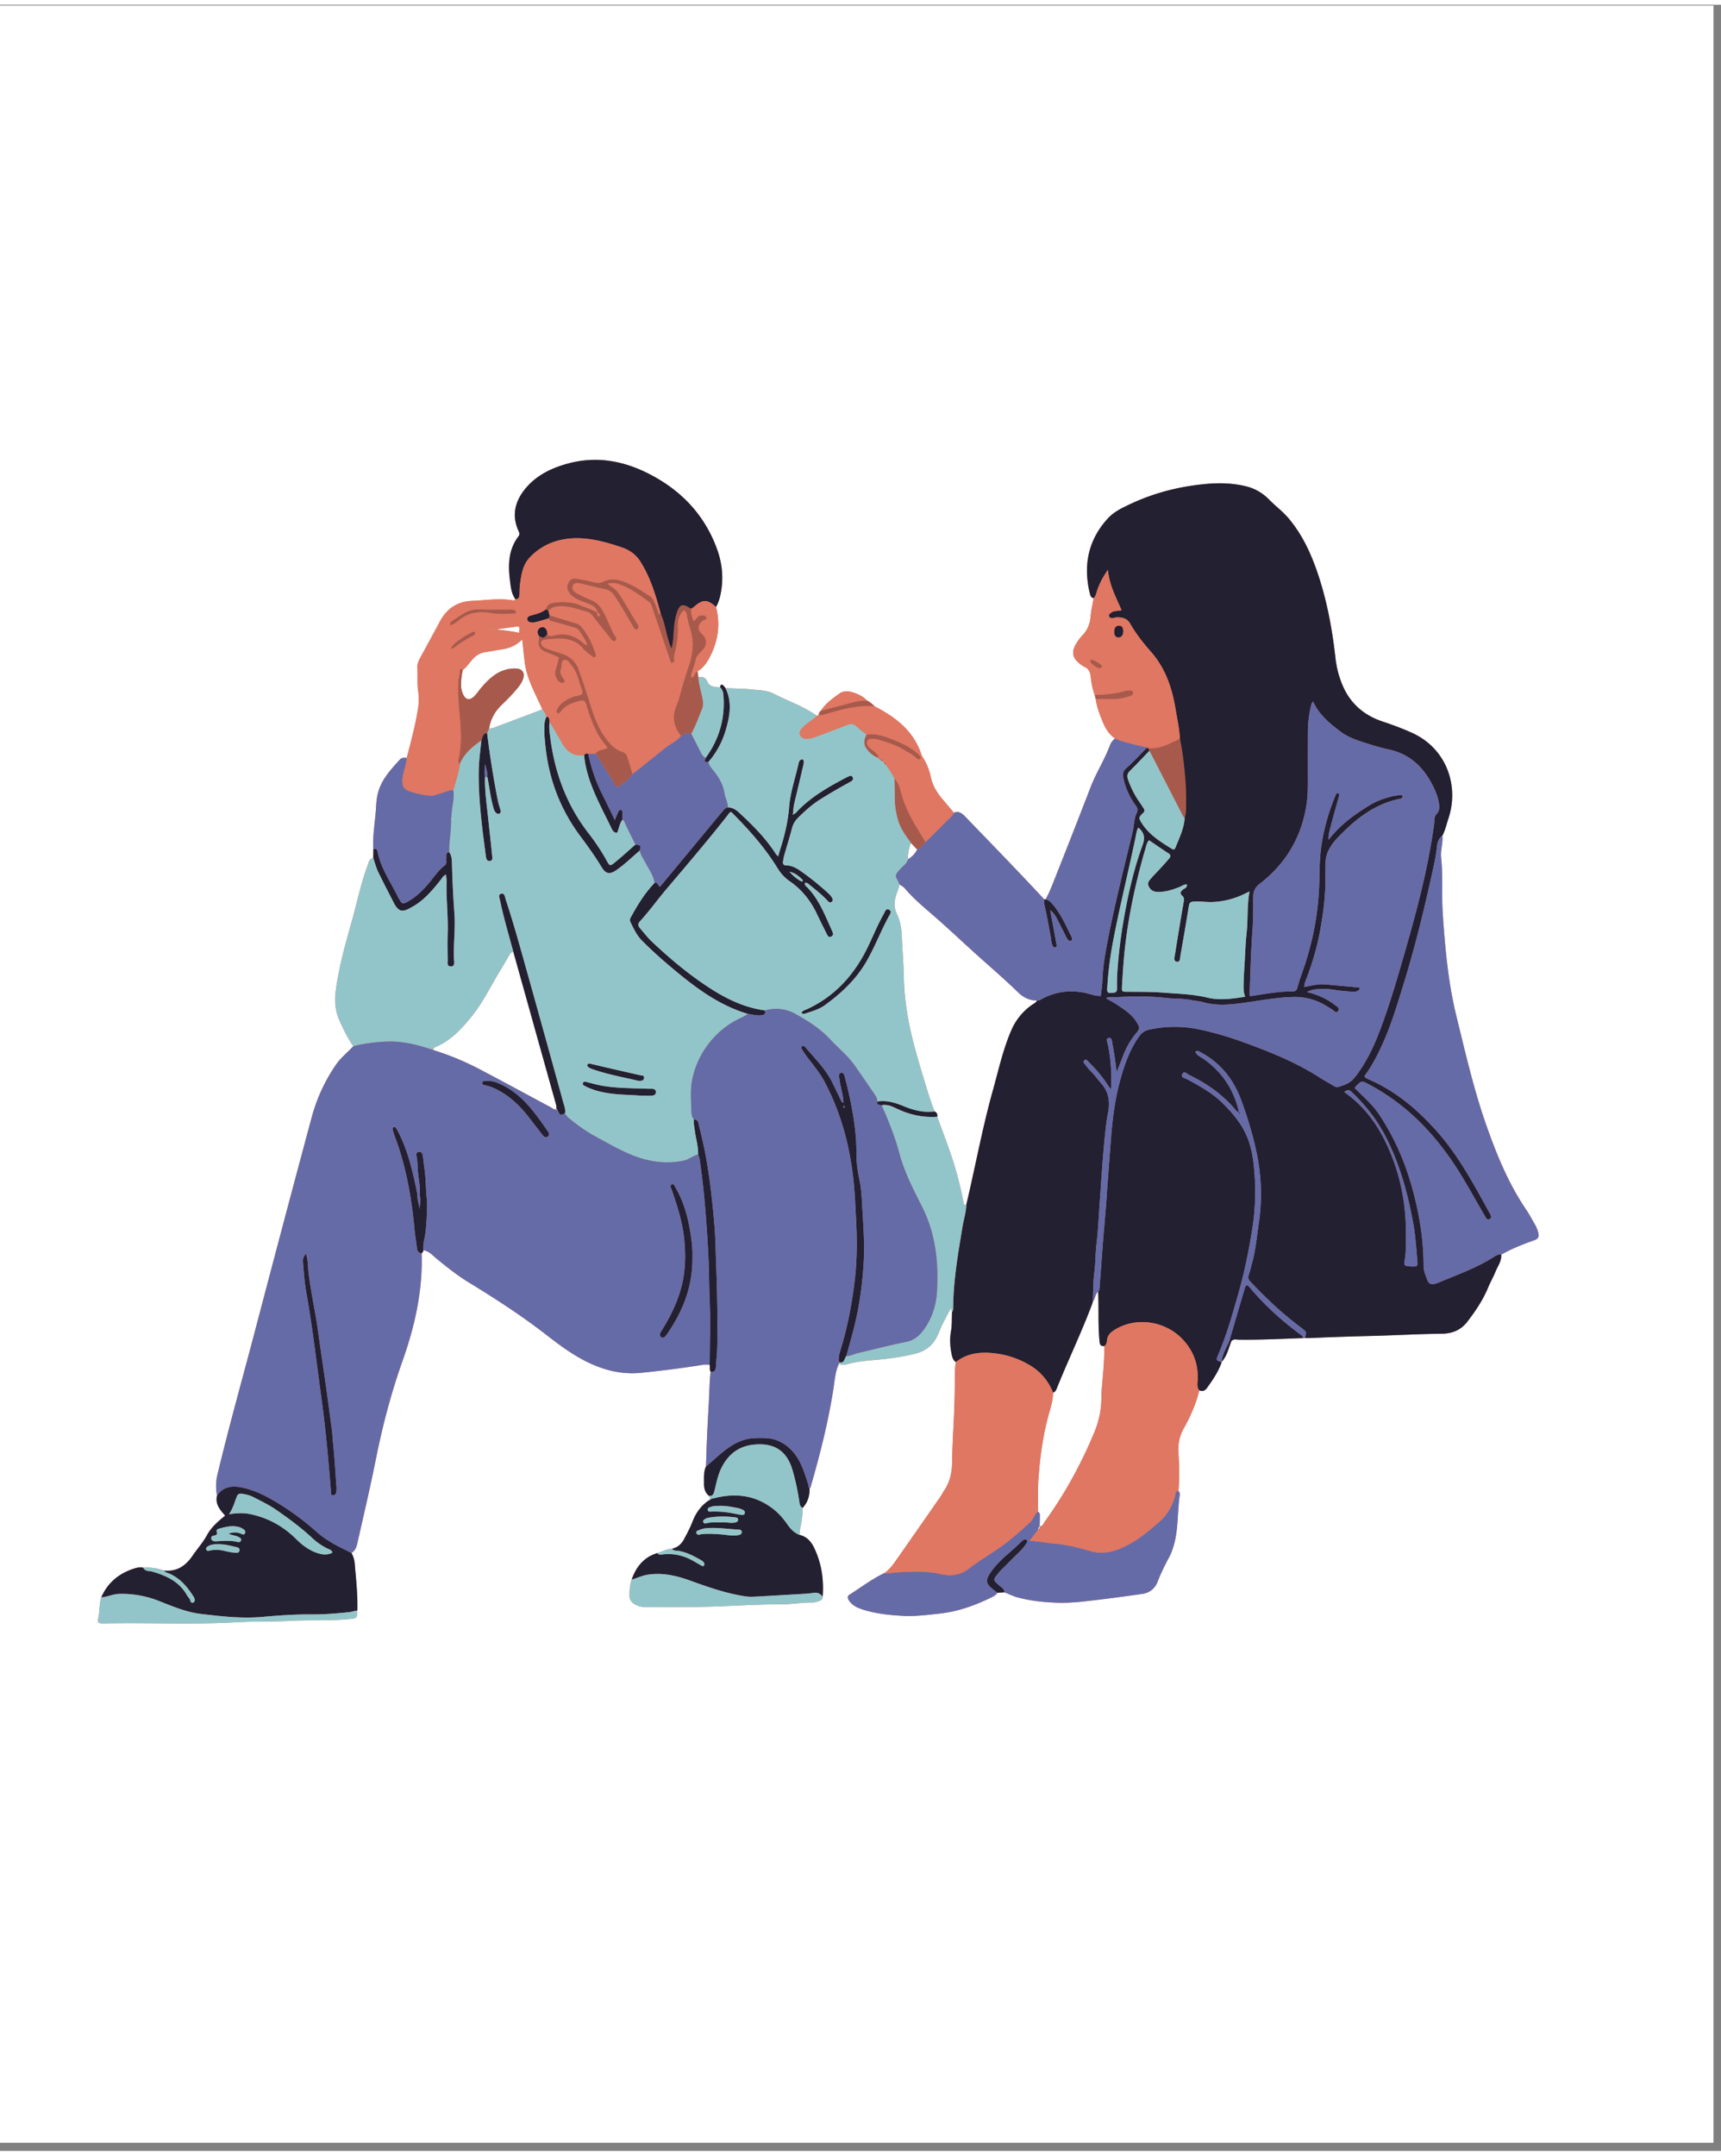
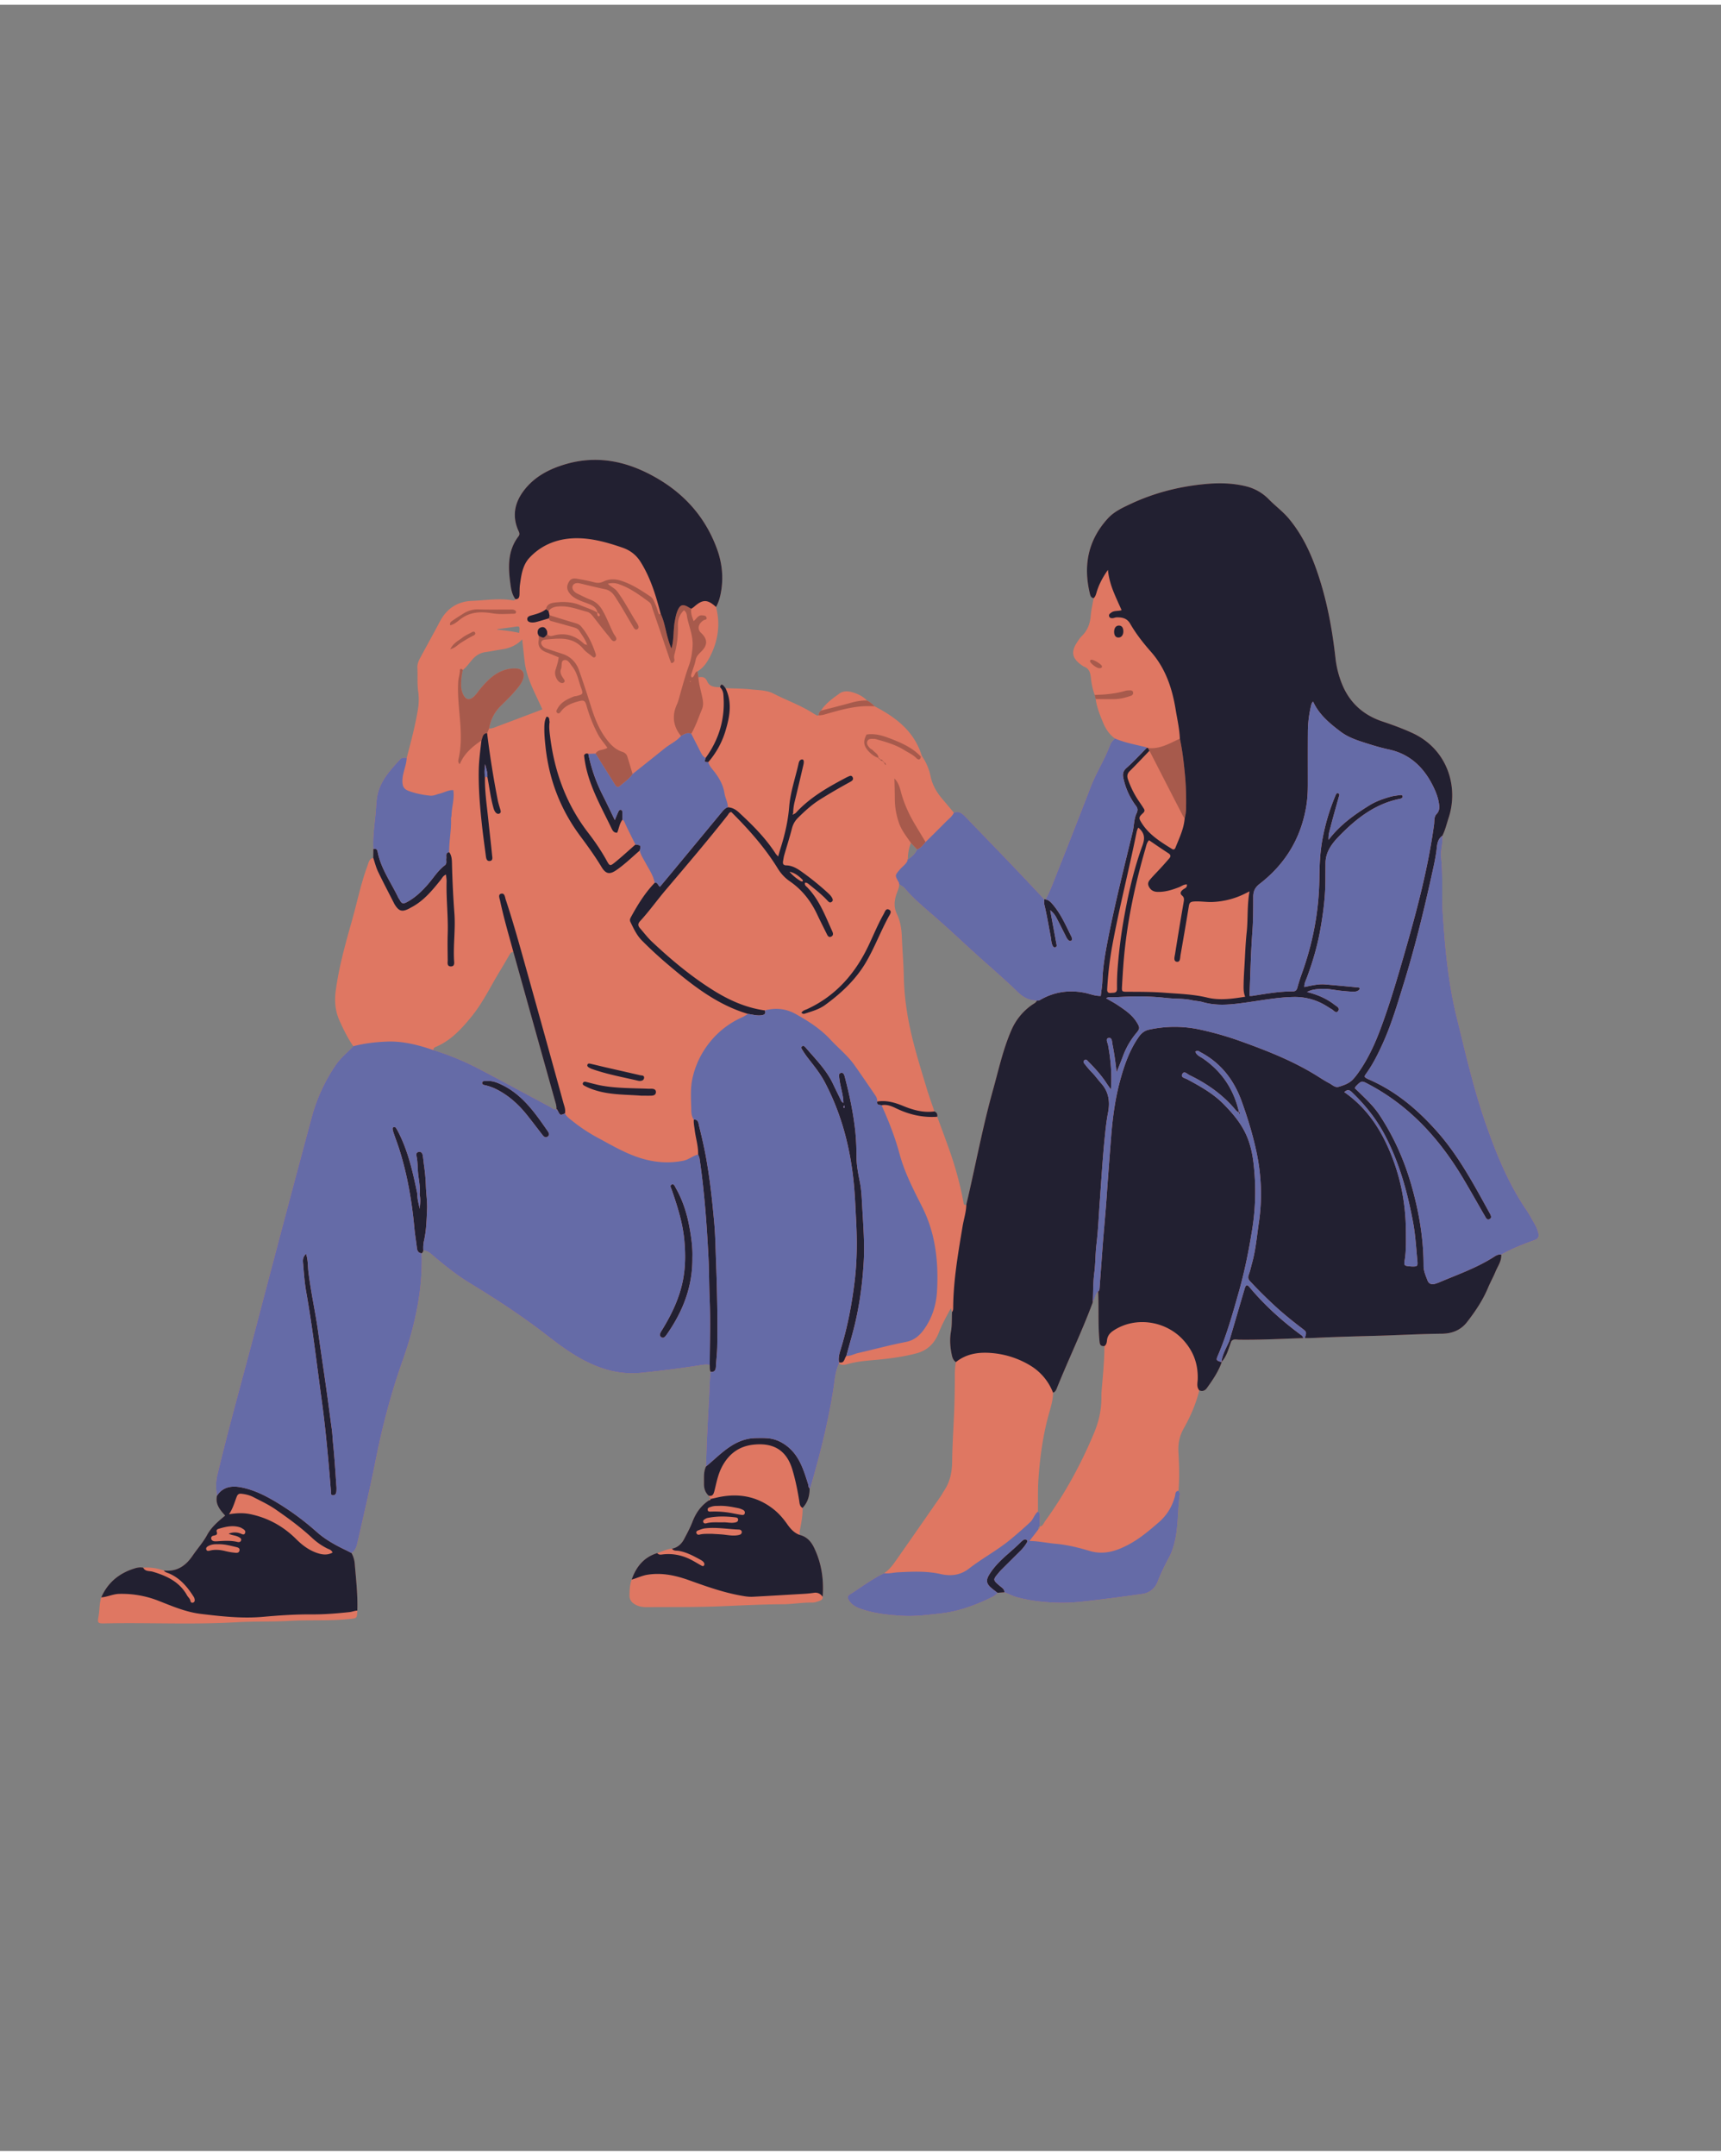
<svg xmlns="http://www.w3.org/2000/svg" width="226" height="283" version="1.0" viewBox="0 0 170.25 212.25">
  <rect x="0" y="0" width="170.25" height="212.25" fill="#808080" stroke="none" />
  <defs>
    <clipPath id="a">
-       <path d="M0 .094h169.504V211.41H0Zm0 0" />
-     </clipPath>
+       </clipPath>
    <clipPath id="b">
      <path d="M9.64 45h142.622v115.285H9.64Zm0 0" />
    </clipPath>
    <clipPath id="c">
-       <path d="M9.64 61H124v99.285H9.64Zm0 0" />
-     </clipPath>
+       </clipPath>
    <clipPath id="d">
      <path d="M21 68h131.262v92H21Zm0 0" />
    </clipPath>
  </defs>
  <g fill="#fff" clip-path="url(#a)">
    <path d="M0 .094h170.25v219.531H0Zm0 0" />
-     <path d="M0 .094h169.504V211.41H0Zm0 0" />
-     <path d="M0 .094h169.504V211.41H0Zm0 0" />
  </g>
  <g clip-path="url(#b)">
    <path fill="#df7762" d="M55.043 109.215s-.004-.004-.008-.004v.012c.004 0 .008 0 .008-.004.004 0 0-.004 0-.004Zm34.766-24.7v.008c.004 0 .004 0 .007-.003v-.008c-.004 0-.004.004-.007.004Zm62.379 36.993a3.107 3.107 0 0 0-.34-.875c-.297-.496-.563-1.016-.887-1.496-1.738-2.563-2.899-5.403-3.918-8.297-1.238-3.512-2.066-7.14-2.957-10.754-.828-3.371-1.133-6.797-1.363-10.238-.125-1.832.039-3.676-.164-5.504-.079-.73.21-1.434.125-2.16.289-.559.425-1.176.62-1.77 1.012-3.082-.113-6.824-3.644-8.422a29.978 29.978 0 0 0-2.902-1.11c-1.887-.628-3.254-1.847-4.004-3.714a9.738 9.738 0 0 1-.64-2.523c-.298-2.672-.766-5.305-1.583-7.875-.687-2.16-1.574-4.204-3.043-5.961-.593-.711-1.34-1.254-1.98-1.907a4.656 4.656 0 0 0-2.301-1.289c-1.398-.336-2.805-.34-4.23-.191-2.516.262-4.922.898-7.207 1.976-.778.372-1.579.747-2.18 1.403-1.953 2.14-2.45 4.636-1.781 7.414.05.207.101.433.379.469-.102.593-.243 1.18-.293 1.785-.063.742-.31 1.402-.856 1.941-.203.203-.367.45-.523.692-.579.906-.446 1.535.433 2.171.098.07.196.149.305.192.473.187.601.57.652 1.027.067.602.168 1.195.387 1.762.035.137.066.273.098.406.109.817.414 1.567.722 2.317.262.628.614 1.183 1.18 1.585-.191.184-.383.383-.473.633-.527 1.434-1.363 2.72-1.914 4.14-1.14 2.95-2.293 5.895-3.46 8.837-.313.781-.598 1.574-1.016 2.308a.289.289 0 0 0-.13-.007c-2.566-2.766-5.198-5.465-7.816-8.18-.32-.336-.636-.582-1.12-.387-.372-.441-.739-.886-1.114-1.324-.57-.664-1.008-1.383-1.188-2.266a5.563 5.563 0 0 0-.874-2.039c-.739-2.406-2.54-3.793-4.653-4.886-1.258-.11-2.465.12-3.656.433-.399.106-.793.219-1.188.332.395-.113.79-.226 1.188-.332 1.191-.312 2.398-.543 3.656-.433-.238-.22-.472-.442-.77-.579-.367-.398-.84-.628-1.343-.789-.469-.152-.969-.199-1.383.098-.676.488-1.363.973-1.828 1.692a.55.55 0 0 0-.223.457.541.541 0 0 0-.129.039c-.125-.07-.257-.133-.379-.211-1.238-.805-2.64-1.293-3.945-1.965-.683-.352-1.45-.34-2.183-.418-.856-.094-1.723-.09-2.582-.13-.06-.073-.114-.151-.176-.222-.219-.226-.317-.12-.36.133-.511-.008-1.039-.031-1.277-.582-.187-.434-.484-.473-.871-.394-.027-.2-.055-.399-.086-.598.566-.328.918-.844 1.21-1.402.821-1.575 1.075-3.223.622-4.961.227-.403.363-.832.453-1.286.313-1.535.164-3.039-.37-4.488-1.267-3.441-3.653-5.87-6.892-7.48-2.566-1.274-5.246-1.692-8.05-.875-1.61.468-3.055 1.207-4.106 2.554-.965 1.239-1.242 2.598-.566 4.07.086.192.133.329-.016.524-1.031 1.356-1.035 2.922-.82 4.504.078.582.14 1.203.527 1.707-.058.086-.14.137-.242.117-1.348-.234-2.688-.008-4.031.047-1.492.055-2.535.77-3.223 2.078-.633 1.196-1.289 2.38-1.934 3.57-.16.297-.292.606-.273.962.043.796-.035 1.59.086 2.39a5.66 5.66 0 0 1-.023 1.664c-.262 1.645-.696 3.254-1.118 4.867-.246-.023-.488-.039-.672.16-.972 1.07-1.968 2.114-2.242 3.626-.11.593-.117 1.195-.172 1.789-.109 1.144-.289 2.289-.214 3.445l-.012.86c-.43.113-.465.519-.586.84-.64 1.722-1 3.526-1.496 5.292-.656 2.32-1.313 4.645-1.633 7.047-.129.996-.047 1.984.371 2.91.395.879.82 1.75 1.371 2.547-.574.613-1.242 1.137-1.726 1.844a16.931 16.931 0 0 0-2.403 5.242c-1.883 6.996-3.738 14-5.578 21.008-1.25 4.761-2.59 9.504-3.738 14.297-.168.699-.16 1.37-.04 2.062-.19.836.302 1.402.81 1.965-.7.574-1.368 1.14-1.786 1.914-.406.746-.972 1.367-1.445 2.063-.691 1.015-1.574 1.593-2.84 1.457a4.755 4.755 0 0 0-2.035-.282c-.316-.07-.617-.004-.918.09-1.488.477-2.594 1.395-3.234 2.844-.2.625-.153 1.285-.274 1.922-.11.601-.062.668.574.656 4.364-.094 8.73.137 13.094-.117 1.73-.102 3.465-.035 5.203-.133 1.969-.113 3.95.02 5.922-.184.77-.078.774-.035.813-.832.05-1.546-.125-3.074-.254-4.609a2.597 2.597 0 0 0-.324-1.09c.488-.304.55-.844.66-1.32.61-2.684 1.234-5.363 1.773-8.059.656-3.273 1.504-6.484 2.621-9.633 1.219-3.43 2-6.953 1.89-10.628-.202-.016-.323-.102-.394-.235.07.133.192.219.395.235a.418.418 0 0 0 .164-.301c.539.07.879.472 1.262.789 1.062.875 2.136 1.73 3.316 2.445 2.64 1.61 5.223 3.293 7.664 5.192 1.395 1.082 2.816 2.125 4.441 2.843 1.567.696 3.18 1.028 4.915.848 1.964-.207 3.921-.445 5.875-.762.28-.043.574-.078.859-.011.004-1.633.05-3.262.031-4.891.02 1.629-.027 3.258-.031 4.89.023.227-.023.47.09.688-.11.836-.11 1.684-.153 2.523-.066 1.274-.144 2.547-.203 3.825-.043 1-.07 2.004-.105 3.007-.254.536-.184 1.11-.2 1.676-.007.473.11.89.47 1.215.066.106.128.211.195.317l-.012.02c-.106-.028-.145.023-.16.116-.79.524-1.297 1.25-1.637 2.133-.223.582-.523 1.137-.816 1.691-.258.485-.633.844-1.2.958-.52.035-.972.285-1.457.437-1.328.402-2.093 1.355-2.535 2.621-.183.504-.21 1.031-.215 1.563-.003.37.145.632.461.84.403.265.84.328 1.301.324 2.457-.02 4.914.015 7.371-.09 1.996-.082 3.996-.192 5.996-.196.989-.003 1.965-.187 2.953-.167.235.003.473-.083.7-.165.18-.062.36-.164.328-.414.125-1.683-.106-3.296-.844-4.836-.312-.652-.742-1.105-1.445-1.28.011-.165.008-.333.039-.493.144-.715.281-1.434.262-2.172.515-.543.707-1.203.695-1.937.035-.036.082-.067.094-.11.925-3.203 1.746-6.425 2.261-9.726.13-.844.176-1.715.555-2.508a.447.447 0 0 1 0 0c.262.195.547.14.824.062 1.188-.34 2.414-.363 3.625-.504 1.074-.12 2.137-.285 3.184-.558 1.117-.293 1.82-.992 2.238-2.055.32-.828.758-1.605 1.203-2.426.043.165.074.278.106.391-.032.649.004 1.305-.11 1.938-.14.804-.074 1.574.098 2.351.055.262.156.504.394.656a7.145 7.145 0 0 0-.105 1.223 100.916 100.916 0 0 1-.05 3.262c-.063 1.781-.196 3.566-.216 5.347-.011 1.051-.203 2.008-.789 2.88-.125.179-.215.378-.34.558-1.402 2.02-2.808 4.043-4.218 6.055-.403.57-.778 1.164-1.383 1.554-1.215.59-2.293 1.407-3.426 2.13-.242.155-.187.35-.055.562.278.43.688.664 1.153.828 1.351.476 2.762.617 4.176.699 1.226.07 2.445-.098 3.664-.23 1.726-.184 3.324-.75 4.875-1.485.3-.144.62-.273.824-.562.23-.02.46-.035.687-.051.43.16.832.375 1.278.496 1.312.355 2.644.492 3.992.535.918.028 1.832-.039 2.738-.144 1.887-.211 3.77-.461 5.649-.735.71-.101 1.246-.531 1.507-1.215.325-.859.743-1.675 1.172-2.484.192-.36.325-.758.434-1.148.46-1.641.332-3.352.59-5.016.011-.098-.09-.215-.14-.324.109-1.281.07-2.563-.005-3.84-.047-.852.117-1.613.54-2.356.663-1.18 1.202-2.418 1.523-3.742.316.137.566.035.758-.23.574-.801 1.132-1.61 1.46-2.555l-.023-.012c.543-.582.703-1.343.977-2.054.199-.262.484-.164.734-.16 2.129.03 4.258-.083 6.383-.157.05-.004.097-.004.148-.004.719.008 1.438-.043 2.156-.07 1.54-.059 3.079-.105 4.618-.144 2.261-.055 4.52-.192 6.78-.215 1.013-.012 1.88-.348 2.517-1.176.812-1.055 1.55-2.149 2.066-3.387.223-.535.512-1.039.73-1.574.227-.547.61-1.047.57-1.684 1.052-.597 2.169-1.035 3.302-1.437.347-.125.449-.332.375-.664Zm-43.235 16.117c.024 1.27-.238 2.469-.734 3.648-1.29 3.082-2.88 5.993-4.836 8.7-.145.195-.215.496-.531.523.027.152-.079.238-.165.332.036-.121.016-.266.157-.336.008-.3.02-.601.023-.902 0-.207.04-.434-.191-.563-.176.137-.285.32-.39.508.105-.187.214-.37.39-.508.015-1.109-.02-2.218.058-3.324.157-2.183.461-4.348 1.059-6.46.184-.645.379-1.298.379-1.981.207-.067.297-.235.367-.418 1.137-2.824 2.465-5.574 3.531-8.43.016-.043.024-.094.035-.14.25-.301.223-.75.528-1.02.078 1.601-.024 3.207.125 4.805.031.34.035.64.496.593.195-.14.23-.343.254-.57-.024.227-.055.43-.254.57-.004 1.493-.156 2.98-.281 4.465-.016.168-.02.336-.02.508Zm13.582-28.098.004-.004.023-.02-.023.02-.004.004Zm-8.828-35.754c-.652.676-1.289 1.364-1.957 2.02.668-.656 1.305-1.344 1.957-2.02-.05-.09-.102-.183-.156-.273.05.09.105.184.156.273Zm-4.719-8.41c.012.024.02.047.028.067-.004.058-.024.11-.063.14.04-.03.059-.082.063-.14-.008-.02-.016-.043-.028-.067ZM93.555 80.82c-.657.668-1.325 1.325-1.993 1.985-.242.285-.453.605-.835.734-.196.426-.52.734-.915.98l-.035.118a1.43 1.43 0 0 1-.351.48c-.07.07-.145.137-.215.207.07-.07.144-.136.215-.207.144-.14.273-.289.351-.48-.047-.028-.058-.063-.02-.098.013-.012.032-.016.052-.023a4.444 4.444 0 0 1 .304-1.625l.614.648c.382-.129.593-.45.835-.734.665-.66 1.336-1.317 1.993-1.985Zm-52.262 36.828c-.059-.285-.113-.57-.176-.851.063.281.117.566.176.851Zm10.066-55.53c-.718-.157-1.445-.243-2.172-.321.004 0 0-.043 0-.043.57-.078 1.141-.145 1.708-.23.535-.079.53-.087.464.593Zm39.43 12.495Zm.16.012Zm-23.586-2.309c.2-.105.395-.23.61-.27-.215.04-.41.165-.61.27-.273.332-.625.559-.976.782.351-.223.703-.45.976-.782Zm-9.285-9.02Zm3.586 13.688Zm-2.562-16.89s-.008.008-.016.011l-.008.004s.004 0 .008-.004Zm-.188 13.965c.188-.332.527-.34.856-.438-.329.098-.668.106-.856.438l-.715.023.715-.023Zm2.664 11.07Zm1.707-1.48c.102.453.371.831.582 1.234-.21-.403-.48-.781-.582-1.235Zm-8.879-22.754c-.058-.043-.093-.11-.097-.215.004.105.039.172.097.215Zm.457-1.329Zm-.976 10.442c.07.129.129.265.183.402.29.024.25.246.282.426-.032-.18.007-.402-.282-.426a3.738 3.738 0 0 0-.183-.402ZM75.562 99.87c.036-.02.07-.039.094-.066-.023.027-.058.047-.094.066ZM74 99.805Zm1.66-.348c.785-.207 1.55-.21 2.285.023-.734-.234-1.5-.23-2.285-.023Zm2.805-19.488.058.058v.004-.004l-.058-.058Zm.898 6.738c.02-.004.035-.012.043-.027-.008.015-.023.023-.043.027Zm.043-.027c.016-.024.016-.067-.008-.137a3.903 3.903 0 0 1 0 0c.024.066.024.113.008.137Zm7.649-12.047Zm-.149-.137Zm-32.894-14.71c.015.01.035.026.05.038-.015-.015-.035-.027-.05-.039Zm-2.102 5.25c.176 1.39.8 2.62 1.383 3.866l.363.785c-1.457.551-2.914 1.106-4.375 1.649-.289.11-.574.25-.894.246-.055.121-.106.242-.16.363.054-.12.105-.242.16-.363.14-.918.562-1.68 1.23-2.324.574-.555 1.137-1.121 1.637-1.746.195-.246.375-.504.48-.805.215-.61-.035-1.02-.66-1.059a3.206 3.206 0 0 0-.86.067c-1.105.246-1.866.972-2.57 1.785-.222.254-.41.543-.636.793-.547.598-.988.492-1.274-.281a2.28 2.28 0 0 1-.117-.856c.008-.46.051-.918.164-1.363.407-.313.676-.754 1.024-1.121.343-.367.742-.59 1.246-.656.523-.067 1.039-.184 1.562-.258.754-.11 1.438-.363 2.047-.996.09.816.16 1.547.25 2.273Zm-6.422 10.066Zm2.727 1.265c.14.727.242 1.457.39 2.184-.148-.727-.25-1.457-.39-2.184Zm23.058 22.305Zm16.922 12.535c-.3-.8-.632-1.59-.984-2.371-.129-.031-.293-.023-.379-.102.086.079.25.07.379.102.352.781.684 1.57.984 2.371Zm-1.418-2.738c.68-.11 1.317 0 1.946.203-.63-.203-1.266-.313-1.946-.203ZM72.004 79.367c0-.305-.102-.586-.195-.87.093.284.195.566.195.87Zm-2.8-9.101c-.243.625-.485 1.25-.821 1.832.336-.582.578-1.207.82-1.832Zm-13.321 39.382c-.461.204-.461.204-.719-.296-.074-.016-.133-.043-.129-.13-.242.079-.398-.105-.578-.199-2.355-1.257-4.695-2.535-7.059-3.773a27.026 27.026 0 0 0-4.523-1.867c-.02-.223.152-.285.305-.348 1.465-.64 2.492-1.773 3.476-2.98 1.121-1.38 1.875-2.98 2.79-4.48.327-.536.64-1.079.956-1.622.09-.156.188-.281.383-.281 1.371 4.898 2.738 9.8 4.113 14.7.079.276.172.55.149.843.058.027.117.055.117.137.258.5.258.5.719.296.125.23.312.399.508.559-.196-.16-.383-.328-.508-.559Zm12.101 4.547c.364-.156.688-.398 1.079-.488.003-.102 0-.2-.004-.3.004.1.007.198.004.3-.391.09-.715.332-1.079.488Zm1.02-1.324Zm14.871 20.758c-.05.004-.102.008-.156.008-.078.09-.121.222-.176.343.055-.12.098-.253.176-.343.054 0 .105-.004.156-.008Zm10.098-20.207c-.403-1.156-.836-2.3-1.258-3.45a7.635 7.635 0 0 1-2.582-.266 8.408 8.408 0 0 1 0 .001 7.635 7.635 0 0 0 2.582.266c.047-.254-.043-.43-.281-.528-.262-.777-.543-1.55-.778-2.336-.758-2.515-1.558-5.023-1.949-7.632a25.575 25.575 0 0 1-.297-3.317c-.023-1.332-.144-2.656-.195-3.984-.028-.774-.153-1.551-.488-2.254-.309-.64-.27-1.254-.067-1.899.11-.343.293-.668.29-1.043-.016-.07-.013-.148-.048-.203.035.055.032.133.047.203.2.133.414.235.574.426.942 1.11 2.075 2.012 3.16 2.965 1.481 1.309 2.915 2.672 4.391 3.984 1.223 1.09 2.461 2.168 3.637 3.313.512.496 1.129.812 1.871.809.137.035.25-.02.36-.082-.11.062-.223.117-.36.082-.11.238-.348.324-.539.464a5.867 5.867 0 0 0-2.008 2.5c-.828 1.918-1.262 3.95-1.82 5.942-.973 3.465-1.633 7-2.442 10.504-.062.258-.12.52-.18.777-.245.094-.25-.055-.284-.242a34.069 34.069 0 0 0-1.336-5Zm8.87 37.07v.008c.005 0 .005-.004.009-.004v-.008c-.004 0-.004.004-.008.004Zm0 0" />
  </g>
  <path fill="#a75a4c" d="M65.352 60.223c.347.718.46 1.507.671 2.265.106.39.207.774.403 1.176.258-.914.168-1.816.328-2.691.066-.356.129-.711.27-1.043.257-.614.535-.688 1.109-.332.082.05.168.09.254.136-.078.418.07.786.234 1.227.285-.23.426-.602.82-.574.196.015.414.011.457.25.036.203-.187.168-.296.238-.536.344-.645.875-.258 1.238.664.625.68 1.196.039 1.84-.238.242-.496.469-.559.817-.082.453-.261.875-.39 1.308-.047.152-.137.309.015.461.305-.105.235-.539.551-.617.031.2.059.398.086.598.05.652.238 1.277.375 1.914.086.402.156.82-.008 1.21-.344.825-.621 1.676-1.07 2.454-.39-.172-.7.054-1.02.218-.765-.949-.91-1.984-.41-3.097.188-.422.277-.867.406-1.309.246-.855.485-1.719.79-2.555.23-.62.316-1.257.363-1.902.066-.965-.309-1.848-.516-2.762-.058-.265-.027-.59-.332-.804-.46.414-.621.957-.602 1.547a9.303 9.303 0 0 1-.296 2.648c-.055.207-.114.402-.055.637.039.16-.04.379-.309.39-.054-.14-.113-.273-.16-.41-.558-1.644-1.113-3.289-1.683-4.933-.082-.243-.11-.528-.348-.7-.934-.683-1.86-1.375-2.973-1.757a1.782 1.782 0 0 0-1.105-.047c.332.32.691.445.933.77.739.991 1.282 2.1 1.95 3.132.113.18.254.457.043.586-.239.152-.368-.145-.473-.32-.484-.805-.938-1.63-1.445-2.422-.317-.5-.586-1.059-1.266-1.2-.848-.175-1.684-.39-2.527-.585a.882.882 0 0 0-.285-.024c-.368.028-.547.356-.368.672.098.172.258.29.434.375.414.195.816.414 1.246.578.5.188.887.5 1.184.996.453.75.738 1.57 1.129 2.348.117.227.472.547.164.742-.25.153-.47-.265-.641-.472-.5-.586-.965-1.204-1.438-1.81-.195-.25-.39-.519-.707-.597-.902-.234-1.777-.59-2.746-.531-.441.027-.793.11-1.054.465-.086-.059-.172-.121-.254-.18.093-.562.57-.633.98-.676.836-.09 1.668-.047 2.469.297.543.235 1.113.39 1.617.703.008.07.008.141.02.211.02.098.074.196.183.137.106-.062.047-.164-.015-.234-.047-.051-.11-.09-.164-.13-.106-.491-.48-.687-.895-.85-.512-.204-1.047-.352-1.504-.688a1.71 1.71 0 0 1-.437-.465c-.246-.38-.172-.73.05-1.074.211-.325.54-.29.848-.235.543.094 1.082.196 1.613.336.325.086.606.074.907-.07.582-.277 1.152-.281 1.796-.07 1.051.343 1.946.933 2.844 1.535.309.203.395.539.531.84.118.261.192.543.29.816.039.105.105.156.207.055Zm2.968 6.738c0-.02.016-.043.008-.055-.027-.047-.058-.039-.07.016-.004.012.008.035.02.047.003.004.027-.004.042-.008Zm12.668 3.312c.242.004.469-.046.703-.117 1.582-.457 3.168-.91 4.844-.765-.238-.22-.472-.442-.77-.579-.558-.019-1.097.083-1.632.235-.969.27-1.945.512-2.922.766a.557.557 0 0 0-.223.46Zm27.403-1.609c.625.004 1.25.023 1.875.008.55-.012 1.086-.149 1.609-.328.145-.051.242-.172.219-.332-.024-.184-.176-.211-.324-.207-.145.004-.293.004-.43.043-.996.289-2.016.386-3.047.406.035.137.066.273.098.41Zm8.941 10.734a28.082 28.082 0 0 0-.125-3.39c-.113-1.153-.242-2.297-.488-3.426-1.012.457-1.98 1.07-3.168.918.05.09.105.184.156.273 1.098 2.137 2.191 4.27 3.29 6.403.054.105.132.195.198.297.094-.352.13-.707.137-1.075ZM45.496 65.832c-.008.39-.148.754-.168 1.14-.078 1.305.09 2.602.188 3.891.097 1.258.129 2.485-.153 3.715-.043.195-.062.387.125.524.422-1.047 1.242-1.727 2.137-2.34.125-.293.105-.696.563-.727l.199-.453c.14-.918.562-1.68 1.23-2.324.574-.555 1.137-1.121 1.637-1.746.195-.246.375-.504.48-.805.215-.61-.035-1.02-.66-1.059a3.206 3.206 0 0 0-.86.067c-1.105.246-1.866.972-2.57 1.785-.222.254-.41.543-.636.793-.547.598-.988.492-1.274-.281a2.28 2.28 0 0 1-.117-.856c.008-.46.051-.918.164-1.363-.12-.148-.285-.164-.285.039ZM88.52 78.535c0 .797.14 1.567.39 2.324.254.77.754 1.383 1.203 2.032l.614.648c.382-.129.593-.45.835-.734-.332-.555-.667-1.11-1-1.664-.648-1.075-1.164-2.207-1.472-3.426-.117-.445-.274-.863-.61-1.195.016.671.036 1.343.04 2.015Zm-2.61-4.722c.274.304.602.546.996.683-.004-.371-.324-.516-.531-.738-.094-.106-.25-.156-.344-.262-.16-.18-.332-.387-.234-.644.11-.286.383-.25.621-.247.074 0 .148 0 .219.02.968.277 1.945.54 2.816 1.086.41.254.848.445 1.2.797.175.18.402.21.44-.156-.757-.801-1.726-1.27-2.73-1.668-.843-.336-1.699-.657-2.64-.508-.348.664-.305 1.09.187 1.636Zm1.735 1.374c-.02-.113-.055-.214-.168-.261-.004.125.054.21.168.261Zm-.301-.394c-.059-.129-.168-.16-.293-.164.066.113.156.176.293.164Zm.14.144-.152-.156c.004.098.063.145.152.156Zm-.425-.3a.214.214 0 0 0-.157-.149c.02.082.078.13.157.149Zm-25-.285c-.079-.239-.243-.387-.5-.47-.746-.241-1.239-.792-1.684-1.413-.719-1-1.125-2.14-1.48-3.29a99.423 99.423 0 0 0-1.114-3.359c-.265-.765-.824-1.363-1.648-1.625-.48-.156-.961-.316-1.442-.476-.183-.059-.37-.125-.5-.274-.265-.304-.187-.617.215-.656 1.364-.121 2.762-.344 3.809.926.222.273.543.469.82.7.094.077.188.187.313.108.117-.074.113-.214.078-.328-.328-.996-.766-1.93-1.457-2.73-.18-.207-.438-.278-.696-.352-.808-.234-1.609-.492-2.414-.738-.015.102-.035.203-.05.305.004.215.148.258.328.304.672.176 1.336.371 2.004.555.257.074.52.148.668.387.277.445.613.86.77 1.37.019.02.038.044.058.063-.016-.004-.032-.004-.04-.011-.011-.012-.015-.032-.019-.051a.481.481 0 0 1-.328-.121c-.867-.813-1.863-1.11-3.027-.781-.203.058-.43.066-.586-.141-.344.41-.344.41-.836.164-.004.145.011.293-.012.434-.105.644.219.992.785 1.199.403.148.793.324 1.196.488-.06.465-.2.871-.325 1.285-.125.414.114 1.008.457 1.196.133.074.285.101.403-.016.11-.106.03-.234-.035-.324-.22-.305-.422-.633-.27-1 .121-.297-.047-.801.32-.871.371-.075.57.367.793.644.485.602.606 1.36.856 2.059.242.672.226.68-.473.86-.07.015-.148.007-.215.034-.629.258-1.25.528-1.605 1.16-.078.141-.223.32-.059.461.184.157.313-.054.403-.172.44-.574 1.074-.793 1.73-.972.508-.14.629-.07.773.441a14.6 14.6 0 0 0 1.122 2.817c.25.488.632.886.94 1.343-.398.266-.925.133-1.17.575.648 1.035 1.3 2.07 1.948 3.109.125.2.27.262.469.09.434-.371.922-.692 1.246-1.18-.172-.578-.34-1.152-.52-1.726ZM45.512 60.793c.976-.766 2.062-.8 3.21-.605.715.12 1.438.046 2.157.039.07 0 .137-.036.16-.118.04-.117-.039-.187-.117-.23-.176-.102-.375-.063-.567-.066-.988-.004-1.972.019-2.957-.016a2.652 2.652 0 0 0-1.57.422c-.344.218-.691.433-1.027.668-.14.097-.34.195-.262.48.398-.086.688-.351.973-.574Zm.058 2.324c.407-.254.809-.508 1.239-.719.125-.058.28-.152.175-.324-.078-.12-.214-.066-.324-.008-.312.176-.652.317-.93.536-.382.3-.867.503-1.19 1.136.515-.144.741-.437 1.03-.62Zm63.418 2.246c-.12-.203-.843-.62-1.027-.586-.074.012-.133.055-.129.141.012.187.563.633.863.691a.484.484 0 0 0 .211-.015c.074-.02.106-.086.11-.164-.008-.02-.016-.043-.028-.067Zm0 0" />
  <path fill="#222031" d="M121.605 132.168c.508-1.734 1.016-3.473 1.528-5.207.11-.371.242-.414.465-.145 1.507 1.809 3.242 3.368 5.132 4.758a.463.463 0 0 1 .196.29c-2.125.073-4.254.187-6.383.156-.25-.004-.535-.102-.734.16l-.204-.012ZM36.922 84.363c.156.453.27.93.473 1.36.511 1.066 1.066 2.113 1.601 3.168.043.086.098.168.152.246.34.484.63.566 1.176.32.156-.07.301-.16.45-.238 1.175-.64 2-1.649 2.82-2.668.14-.176.234-.41.527-.528.024.274.066.485.059.692-.047 1.719.164 3.426.11 5.144-.028.871-.009 1.743 0 2.614.003.246-.095.617.284.632.45.02.352-.386.34-.648-.078-1.516.148-3.023.04-4.555a99.99 99.99 0 0 1-.24-4.843c-.01-.414 0-.875-.276-1.25-.41.066-.254.394-.29.632-.035.227.094.496-.148.672-.668.5-1.098 1.211-1.633 1.832-.617.715-1.289 1.364-2.137 1.813-.289.152-.492.16-.648-.156-.055-.11-.137-.204-.187-.309-.715-1.5-1.723-2.863-2.043-4.543-.047-.246-.192-.313-.418-.246l-.012.86Zm61.75 72.692c-.207-.164-.422-.325-.625-.496-.461-.395-.524-.746-.207-1.27.465-.773 1.101-1.406 1.773-1.996.453-.398.91-.793 1.34-1.219a1.93 1.93 0 0 1 .274-.234c.101-.07.226-.098.335-.012.133.106.043.215-.015.317-.176.289-.39.55-.633.789-.602.593-1.2 1.191-1.8 1.789a3.797 3.797 0 0 0-.294.32c-.617.73-.613.738.098 1.34.195.168.457.3.441.62-.226.017-.457.032-.687.052ZM69.805 74.488c1.363-1.879 1.96-3.972 1.754-6.289a1.123 1.123 0 0 0-.325-.703c.043-.254.141-.36.36-.133.062.07.117.149.176.223.699 1.437.406 2.883-.024 4.297a8.382 8.382 0 0 1-1.676 3.015c-.382.008-.398-.015-.265-.41ZM103.43 88.48c.36.06.57.32.785.582.762.922 1.23 2.012 1.758 3.067a.712.712 0 0 1 .082.273c0 .059-.051.149-.102.172-.05.028-.148.012-.2-.023-.187-.125-.265-.336-.362-.528-.297-.582-.582-1.168-.887-1.742a2.11 2.11 0 0 0-.613-.73l.328 1.777c.101.543.199 1.086.304 1.629.02.106.008.2-.09.246-.136.063-.222-.008-.288-.125-.157-.285-.145-.61-.204-.914-.203-1.066-.379-2.137-.632-3.187-.04-.16-.008-.336-.008-.504a.36.36 0 0 1 .129.007Zm18.175 43.688.204.012c-.274.71-.434 1.476-.977 2.054.086-.754.473-1.394.773-2.066ZM62.86 83.055c.543.07.555.086.426.593-.762.653-1.48 1.36-2.308 1.93-.676.469-1.055.39-1.48-.32-.65-1.078-1.388-2.094-2.138-3.102-1.894-2.562-3.007-5.43-3.375-8.601-.078-.696-.148-1.39-.136-2.09.007-.367.03-.727.222-1.055.332.028.235.313.301.5-.082.531-.004 1.05.063 1.578.445 3.469 1.617 6.64 3.77 9.426.663.86 1.273 1.758 1.8 2.711.309.563.34.586.836.184.691-.559 1.347-1.168 2.02-1.754ZM47.625 72.762c.125-.293.105-.696.563-.727a92.485 92.485 0 0 0 1.05 6.617c.063.328.172.649.266.973.043.145.062.293-.106.367-.152.067-.28-.012-.378-.129-.141-.172-.192-.383-.247-.593-.257-.954-.37-1.938-.558-2.903.039-.449-.145-.851-.223-1.277-.05.433-.094.86-.02 1.293-.023 1.398.184 2.781.329 4.168.12 1.176.261 2.344.375 3.52.02.218.117.558-.203.605-.352.05-.383-.29-.418-.555-.133-1.027-.278-2.05-.387-3.078-.195-1.797-.344-3.598-.305-5.41.024-.965.157-1.918.262-2.871Zm15.809 35.129c-1.457-.121-3.055-.059-4.586-.551a5.78 5.78 0 0 1-1.063-.45c-.086-.046-.16-.128-.129-.226.043-.129.153-.176.285-.144.54.128 1.07.285 1.614.382 1.496.262 3.011.239 4.523.301.117.004.238 0 .36 0 .238.004.46.067.449.344-.012.273-.239.336-.469.344-.29.007-.578 0-.984 0Zm-.223-1.461c-1.57-.368-3.152-.649-4.672-1.188a1.589 1.589 0 0 1-.258-.129c-.101-.058-.215-.133-.172-.277.047-.152.188-.129.297-.106.492.11.977.235 1.469.348 1.145.262 2.29.52 3.434.785.171.04.445 0 .406.282-.04.257-.281.293-.504.285Zm29.223 3.015c.238.098.328.274.28.528-1.425.101-2.765-.207-4.05-.825-.45-.218-.922-.425-1.453-.312-.207-.05-.5.004-.434-.367.907-.145 1.735.094 2.57.437.977.403 2 .688 3.087.54ZM79.28 99.684c.16-.239.39-.274.578-.36 2.82-1.308 4.735-3.496 6.051-6.261.5-1.047.934-2.122 1.508-3.133.121-.215.207-.606.535-.434.317.164.078.473-.043.692-.797 1.464-1.383 3.03-2.222 4.472-1.024 1.754-2.458 3.09-4.067 4.262-.61.445-1.34.637-2.047.867-.09.027-.187 0-.293-.105Zm-17.707-19.09c-.289.375-.336.847-.515 1.285-.29.031-.438-.172-.54-.383-1.124-2.344-2.468-4.605-2.738-7.273.102-.168.239-.215.418-.141.285 1.45.781 2.82 1.446 4.137.39.765.753 1.543 1.175 2.414.14-.332.239-.586.356-.832.047-.102.125-.215.273-.164.114.035.114.144.117.234.008.242.004.48.008.723Zm-7.437-18.34c-.344.41-.344.41-.836.164-.035-.086-.094-.168-.106-.258-.043-.293.078-.52.367-.594.27-.07.442.11.54.344.043.102.023.227.035.344Zm14.5 47.992c.46-.012.457.383.523.66.235.934.453 1.871.633 2.817.418 2.226.66 4.476.863 6.726.11 1.223.13 2.457.172 3.684.113 2.867.176 5.738.125 8.61-.012.648-.098 1.296-.133 1.945-.015.347-.14.554-.52.515-.112-.219-.066-.457-.09-.687.009-2.172.083-4.348-.007-6.516-.062-1.422-.05-2.844-.125-4.262-.168-3.222-.402-6.437-.875-9.629-.02-.136-.094-.27-.14-.402.023-.844-.247-1.644-.344-2.469-.04-.332-.114-.656-.082-.992Zm11.453 36.477c-.133-.102-.098-.262-.14-.395-.466-1.469-.895-2.945-2.263-3.906-.558-.39-1.14-.613-1.8-.656-.383-.028-.77-.02-1.157-.012-.918.02-1.726.332-2.496.836-.87.574-1.593 1.316-2.394 1.972-.254.536-.188 1.11-.2 1.676-.007.473.11.89.47 1.215.402.086.488-.183.566-.484.199-.79.336-1.578.722-2.332.68-1.32 1.704-2.082 3.145-2.235 1.836-.195 3.234.426 3.844 2.47.304 1.019.515 2.054.68 3.1.038.262.05.54.328.688.515-.543.707-1.203.695-1.937Zm-38.574-27.641c-.082-.477-.246-.941-.223-1.434-.059-.285-.113-.57-.176-.851-.383-1.8-.84-3.578-1.672-5.23a5.772 5.772 0 0 0-.285-.504c-.031-.047-.125-.079-.183-.07-.122.015-.149.124-.133.218.023.14.066.281.113.418.188.55.398 1.09.57 1.644.79 2.52 1.227 5.11 1.47 7.735.058.648.175 1.289.245 1.937.035.305.149.504.473.532a.418.418 0 0 0 .164-.301c-.024-.336 0-.664.078-1 .223-.992.242-2.008.29-3.012.038-.762-.087-1.535-.114-2.305a18.23 18.23 0 0 0-.176-2.011c-.05-.36-.078-.72-.14-1.075-.036-.203-.165-.367-.403-.32-.2.04-.262.192-.215.387.125.543.106 1.101.153 1.648.066.715.246 1.43.156 2.157.117.476.054.957.008 1.437Zm13.52-9.871c.062.027.128.055.128.14.258.5.258.5.719.297.094-.375-.059-.718-.153-1.062a2714.637 2714.637 0 0 0-3.488-12.574c-.707-2.512-1.387-5.032-2.21-7.508-.083-.25-.098-.692-.477-.582-.301.09-.13.453-.078.703.359 1.703.855 3.371 1.308 5.047 1.371 4.898 2.738 9.8 4.113 14.7.079.28.172.554.149.847Zm-25.044 15.36c.078.91.14 1.827.301 2.726.633 3.539 1.039 7.11 1.527 10.668.41 2.984.672 5.988.914 8.992.016.176-.07.45.22.45.265-.005.323-.243.331-.477.004-.098.008-.196.004-.29-.105-1.445-.187-2.89-.336-4.327-.05-.481-.062-.961-.129-1.442-.18-1.289-.344-2.578-.523-3.867-.266-1.887-.555-3.77-.813-5.656-.273-2.008-.73-3.985-.972-6-.07-.559-.028-1.141-.235-1.813-.39.356-.316.715-.289 1.035Zm38.195-3.762c-.246-1.329-.667-2.618-1.343-3.805-.086-.156-.176-.434-.399-.324-.222.11-.05.34.004.507.559 1.622 1.082 3.243 1.246 4.97.125 1.331.125 2.644-.129 3.956-.343 1.782-1.113 3.383-2.05 4.914-.153.246-.387.567-.082.758.257.164.453-.172.601-.387 1.543-2.234 2.492-4.668 2.461-7.488.04-1.008-.113-2.062-.308-3.101ZM47.984 106.44c-.113.008-.257.008-.285.16-.027.153.11.215.215.239.379.082.746.2 1.094.367 1.262.613 2.277 1.527 3.144 2.617.512.64 1.008 1.297 1.508 1.946.149.19.324.328.547.144.188-.156.086-.36-.027-.52-.36-.515-.715-1.03-1.094-1.53-.941-1.243-2-2.356-3.434-3.044-.433-.21-.879-.394-1.379-.382-.093 0-.191-.008-.289.003ZM62.45 90.168c-.09.164-.191.324-.086.539.317.656.63 1.328 1.14 1.84a40.46 40.46 0 0 0 2.552 2.355c2.398 2.035 4.855 3.989 7.945 4.903.445.058.883.195 1.34.129.277-.04.453-.153.32-.477-1.847-.254-3.515-1-5.082-1.977-2.2-1.375-4.183-3.03-6.07-4.804-.438-.41-.805-.895-1.2-1.352-.199-.23-.226-.437.008-.691.918-.996 1.7-2.106 2.579-3.137 2.046-2.414 4.101-4.82 6.062-7.308.113-.141.18-.348.39-.348 1.731 1.722 3.333 3.527 4.606 5.601.305.496.703.922 1.188 1.254 1.207.832 2.074 1.942 2.691 3.258.309.656.64 1.305.961 1.953.09.184.195.364.434.25.222-.11.199-.304.113-.5-.7-1.539-1.285-3.14-2.496-4.383-.11-.109-.278-.203-.203-.453.207-.011.343.133.484.246.598.489 1.207.961 1.734 1.536.118.125.243.257.426.109.149-.117.094-.254.024-.39-.118-.22-.297-.38-.477-.544a27.033 27.033 0 0 0-2.477-2c-.476-.343-.968-.648-1.574-.664-.312-.004-.36-.175-.316-.43.035-.19.058-.382.113-.57.25-.883.535-1.754.762-2.644.105-.422.3-.758.597-1.055.668-.664 1.36-1.297 2.165-1.805a56.456 56.456 0 0 1 2.937-1.714c.184-.102.434-.227.316-.48-.132-.29-.367-.106-.562-.028a.311.311 0 0 0-.063.031c-1.753.926-3.48 1.894-4.867 3.355-.097.106-.183.23-.34.258-.023.028-.066.078-.07.074-.062-.046-.05-.093.012-.136 0-.387.05-.766.144-1.145.286-1.172.563-2.347.836-3.523.04-.16.082-.336.063-.496-.024-.188-.172-.207-.32-.114-.133.086-.165.243-.196.38-.316 1.41-.805 2.796-.922 4.238-.113 1.406-.422 2.75-.843 4.078-.082.261-.153.523-.25.847-.125-.14-.2-.203-.247-.28-1.007-1.56-2.304-2.849-3.656-4.095-.324-.296-.652-.46-1.07-.492-.27.082-.442.29-.61.492-1.519 1.836-3.035 3.672-4.558 5.508-.516.625-1.035 1.246-1.55 1.863-.22-.132-.216-.476-.528-.382-.945.98-1.656 2.129-2.309 3.32Zm15.653-4.426c.535.11.93.434 1.296.801.059.184-.03.187-.164.137a4.209 4.209 0 0 1-1.132-.938Zm6.289 45.45c.59-2.223.906-4.493 1.046-6.786.122-1.957-.058-3.914-.16-5.867-.039-.691-.074-1.394-.21-2.086-.165-.828-.333-1.668-.34-2.508a24.542 24.542 0 0 0-.11-2.453c-.187-1.805-.558-3.574-1.012-5.328-.035-.137-.066-.281-.136-.406-.059-.11-.176-.156-.309-.11a.222.222 0 0 0-.16.22c.008.19.04.382.066.57.106.707.356 1.394.368 2.164-.192-.09-.235-.23-.293-.36-.243-.5-.489-.996-.727-1.5-.66-1.406-1.754-2.48-2.738-3.637-.082-.097-.203-.18-.317-.105-.171.11-.05.262.02.375.164.266.34.527.531.773.59.766 1.207 1.512 1.664 2.372 1.664 3.14 2.54 6.503 2.887 10.027.121 1.226.164 2.457.23 3.683.102 1.977.094 3.965-.136 5.938-.274 2.277-.696 4.531-1.368 6.734-.132.438-.277.88-.19 1.352.55.16.51-.375.722-.621.226-.813.457-1.625.672-2.442Zm-.864-22.094c-.093.007-.082-.078-.082-.13.004-.038.04-.073.063-.113l.058.122c-.011.043-.023.117-.039.12Zm-29.261-49.13-.254-.183c-.45.356-.992.477-1.524.63-.172.05-.332.148-.328.339.008.242.211.316.406.332.164.016.34-.004.5-.047.414-.11.829-.238 1.243-.36.015-.1.035-.202.05-.304-.03-.137-.062-.273-.093-.406Zm56.433 1.43c-.289-.007-.472.22-.484.586-.008.391.164.614.457.594.281-.02.457-.262.453-.625-.004-.348-.156-.55-.426-.555Zm-12.441 71.957a8.727 8.727 0 0 1 3.613 1.192 5.39 5.39 0 0 1 2.3 2.715c.208-.067.298-.239.368-.418 1.137-2.828 2.465-5.574 3.531-8.43.016-.047.024-.094.035-.14.043-.965.024-1.934.149-2.887.121-.914.101-1.828.207-2.742.18-1.485.234-2.98.348-4.473.14-1.95.257-3.899.445-5.844.094-.933.183-1.867.363-2.793.2-1.039.07-2.02-.676-2.855-.336-.38-.629-.797-.988-1.157a7.637 7.637 0 0 1-.566-.66c-.114-.144-.317-.316-.102-.492.172-.137.3.07.414.184.668.668 1.293 1.37 1.809 2.168.101.156.215.304.387.55.117-1.554-.02-2.976-.282-4.39-.047-.242-.27-.625.035-.695.387-.094.352.39.403.628.183.899.3 1.809.41 2.754.203-.511.414-1.02.605-1.53a7.66 7.66 0 0 1 1.325-2.321c.386-.461.386-.559.058-1.09-.472-.766-1.207-1.242-1.93-1.727-.335-.222-.695-.41-1.093-.64.18-.149.347-.098.5-.102.722-.008 1.445-.074 2.168-.082a25.41 25.41 0 0 1 3.316.152c.84.094 1.688.032 2.516.22.351.077.722.085 1.066.187 1.43.414 2.863.234 4.297.035 1.55-.215 3.086-.512 4.66-.543a5.893 5.893 0 0 1 3.293.906c.168.102.324.211.496.305.207.11.434.488.653.152.183-.281-.188-.449-.383-.601-.77-.598-1.649-.985-2.719-1.254.531-.278.996-.282 1.445-.309.676-.039 1.336.133 2.008.195.36.036.719.07 1.078.082.262.004.535-.011.692-.28-.02-.048-.035-.122-.055-.126a245.01 245.01 0 0 0-3.367-.312c-.68-.059-1.34.113-2.059.258-.02-.364.149-.657.258-.95.54-1.453.98-2.93 1.27-4.453.328-1.762.562-3.527.558-5.32 0-.508.008-1.02.008-1.527.004-1.102.629-1.934 1.328-2.653 1.664-1.715 3.512-3.18 5.934-3.691.07-.016.148-.024.21-.055.079-.043.18-.086.157-.207-.02-.125-.129-.144-.219-.133-.336.047-.672.082-.996.172-.723.203-1.43.453-2.07.848-1.48.918-2.899 1.914-4.043 3.418-.04-.508.097-.887.191-1.254.258-1.008.547-2.004.824-3.008.04-.133.13-.297-.086-.348-.144-.03-.195.106-.242.22a20.722 20.722 0 0 0-1.297 4.366c-.238 1.29-.285 2.59-.3 3.895-.043 3.195-.633 6.285-1.711 9.289-.172.476-.328.96-.461 1.45-.067.253-.196.374-.45.374-1.355-.008-2.683.238-4.015.442-.09.015-.188.003-.274.003.09-2.144.13-4.28.29-6.41.082-1.14.078-2.273.082-3.406.003-.555.183-.918.64-1.27 2.555-1.976 4.113-4.562 4.621-7.777.11-.7.14-1.394.14-2.097 0-1.743-.007-3.485.005-5.231a11.19 11.19 0 0 1 .297-2.441c.035-.153.054-.325.215-.48.59 1.288 1.625 2.148 2.71 2.968.649.492 1.387.777 2.145 1.023.871.282 1.746.559 2.645.75 2.101.453 3.476 1.793 4.394 3.672.242.496.45 1.02.543 1.57.07.407.117.797-.227 1.149-.261.273-.195.691-.242 1.039-.586 4.293-1.695 8.469-2.89 12.621-.73 2.531-1.465 5.063-2.387 7.531-.582 1.567-1.281 3.082-2.262 4.45-.156.214-.32.425-.504.617-.386.394-.902.566-1.406.715-.34.097-.629-.207-.918-.36-.469-.242-.91-.543-1.363-.82-2.297-1.41-4.785-2.387-7.309-3.297a31.465 31.465 0 0 0-4.164-1.195 11.757 11.757 0 0 0-5.02.023c-.453.102-.761.38-1.015.75-.867 1.25-1.371 2.668-1.773 4.11-.516 1.84-.774 3.73-.926 5.636-.156 2.02-.313 4.04-.453 6.059-.118 1.707-.29 3.414-.414 5.121-.094 1.324-.196 2.644-.293 3.969-.008.101-.043.183-.133.242.078 1.601-.024 3.203.125 4.805.031.34.035.64.496.593.195-.14.23-.343.254-.57.043-.441.289-.734.664-.977 2.16-1.41 5.164-.96 6.906.973 1 1.113 1.445 2.363 1.406 3.836-.011.371-.136.777.153 1.117.316.137.566.035.758-.23.574-.801 1.132-1.61 1.46-2.555-.546-.172-.578-.184-.375-.66.88-2.047 1.473-4.188 2.079-6.324.57-2.016.98-4.07 1.312-6.14.281-1.755.367-3.509.25-5.27-.09-1.348-.238-2.684-.781-3.957-.524-1.227-1.352-2.207-2.27-3.145-1.047-1.07-2.328-1.781-3.625-2.48-.21-.11-.648-.176-.5-.493.188-.406.5-.027.72.078 1.667.801 3.163 1.836 4.394 3.243.136.16.254.355.476.43l.028-.024c-.504-2.215-1.668-3.98-3.54-5.277-.277-.192-.64-.317-.773-.68.219-.195.348-.043.488.031 2.028 1.063 3.328 2.746 4.094 4.871.582 1.61 1.086 3.254 1.445 4.926.504 2.324.61 4.688.258 7.055-.2 1.332-.308 2.683-.668 3.988-.11.394-.191.8-.336 1.184-.101.27-.047.445.137.644a44.98 44.98 0 0 0 2.785 2.742c.758.672 1.55 1.305 2.356 1.918.464.36.457.371.265.957.719.008 1.438-.047 2.156-.074 1.54-.059 3.079-.105 4.618-.144 2.261-.055 4.52-.192 6.78-.215 1.013-.012 1.88-.344 2.517-1.176.812-1.05 1.55-2.149 2.066-3.387.223-.535.512-1.039.73-1.574.227-.547.61-1.047.57-1.684-.288-.054-.519.09-.741.235-1.657 1.058-3.504 1.71-5.305 2.469a3.743 3.743 0 0 1-.543.195c-.32.082-.59-.028-.707-.344-.176-.473-.395-.934-.39-1.457 0-2.773-.477-5.469-1.25-8.129-.704-2.41-1.72-4.664-3.098-6.758-.551-.84-1.266-1.52-1.977-2.21-.152-.153-.313-.301-.477-.458.043-.078.063-.148.106-.191.586-.59.578-.566 1.32-.168 3.977 2.113 6.895 5.305 9.196 9.121.734 1.219 1.43 2.465 2.144 3.7.012.019.024.042.035.062.145.203.23.594.559.406.246-.144.054-.441-.059-.648-1.52-2.754-2.996-5.532-5.086-7.91-1.902-2.165-4.05-4.008-6.707-5.188-.066-.027-.136-.055-.199-.086-.398-.2-.414-.223-.16-.578.652-.906 1.144-1.906 1.605-2.918.883-1.942 1.477-3.984 2.106-6.016 1.062-3.437 1.922-6.93 2.699-10.441.219-.988.453-1.973.559-2.984.043-.434.152-.852.543-1.126.289-.562.425-1.18.62-1.773 1.012-3.078-.113-6.824-3.644-8.418-.95-.43-1.918-.785-2.902-1.113-1.887-.63-3.254-1.848-4.004-3.715a9.67 9.67 0 0 1-.64-2.52c-.298-2.671-.766-5.304-1.583-7.875-.687-2.164-1.574-4.207-3.043-5.964-.593-.707-1.34-1.25-1.98-1.907a4.691 4.691 0 0 0-2.297-1.289c-1.402-.336-2.809-.34-4.234-.187-2.516.261-4.922.894-7.207 1.976-.778.368-1.579.743-2.18 1.403-1.953 2.136-2.445 4.636-1.781 7.41.05.207.101.433.379.472.21-.19.25-.464.332-.714.23-.711.574-1.36 1.078-2.082.09.816.285 1.476.539 2.117.246.62.535 1.23.816 1.867-.355.113-.719.023-1.008.23-.136.098-.297.196-.215.403.067.156.223.172.372.152.117-.015.234-.07.351-.074.55-.012 1.035.078 1.352.629.578 1.008 1.297 1.918 2.066 2.789 1.438 1.64 2.094 3.617 2.434 5.723.156.949.375 1.89.414 2.859.246 1.129.375 2.273.488 3.422.113 1.129.148 2.258.125 3.394a4.304 4.304 0 0 1-.14 1.07c-.079 1.032-.536 1.942-.907 2.883-.055.141-.16.247-.332.141-1.152-.71-2.305-1.418-3.039-2.613-.281-.453-.273-.543.168-.95.16-.152.168-.277.066-.437a21.058 21.058 0 0 0-.48-.723 8.967 8.967 0 0 1-1.07-2.125c-.114-.308-.121-.582.152-.851.668-.66 1.309-1.344 1.957-2.02a9.924 9.924 0 0 0-.156-.277c-.031-.004-.067-.012-.102-.016-.664.668-1.3 1.368-2.004 1.989-.332.289-.398.574-.328.949a6.967 6.967 0 0 0 1.266 2.816c.18.239.183.446.05.73-.265.567-.238 1.216-.382 1.825-.856 3.539-1.746 7.07-2.45 10.644-.261 1.348-.503 2.7-.546 4.079-.016.504-.106 1-.16 1.511-.594.016-1.11-.222-1.649-.324-1.48-.277-2.871-.09-4.195.629-.149.082-.285.195-.469.148-.11.235-.348.32-.539.461a5.884 5.884 0 0 0-2.008 2.504c-.828 1.914-1.262 3.946-1.82 5.938-.969 3.465-1.633 7.004-2.442 10.508-.062.257-.12.515-.18.773-.015.727-.245 1.418-.366 2.125-.438 2.637-.899 5.266-.934 7.95-.004.183.02.386-.113.55-.032.649.004 1.309-.11 1.941-.14.801-.074 1.57.098 2.352.055.258.156.5.394.656 1.094-.883 2.391-1.015 3.696-.883Zm25.07-41.632c-.117 1.082-.152 2.168-.215 3.254-.035.578-.074 1.16-.086 1.738-.007.457-.043.918.153 1.39-1.285.204-2.52.383-3.762.082-1.395-.335-2.813-.37-4.23-.48-1.227-.094-2.454-.09-3.684-.094-.508 0-.543-.015-.512-.527.074-1.277.149-2.555.293-3.824.375-3.32 1.086-6.57 2.016-9.774.086-.293.129-.61.363-.863.645.438 1.277.875 1.926 1.293.254.168.234.328.062.523-.254.293-.507.582-.77.868-.323.359-.671.699-.987 1.062-.196.23-.438.453-.247.832.188.375.47.52.868.531.742.02 1.425-.195 2.105-.457.258-.097.488-.3.793-.277.04.332-.223.375-.379.5-.219.172-.355.375-.101.594.254.215.195.441.148.715-.293 1.687-.57 3.379-.84 5.07-.043.273-.18.695.153.762.375.07.34-.375.386-.645.281-1.617.563-3.234.824-4.855.051-.313.137-.426.489-.454.652-.05 1.289.083 1.941.043a7.944 7.944 0 0 0 3.121-.82c.106-.055.211-.105.453-.226-.254 1.433-.144 2.742-.28 4.039Zm-10.664-10.297c.531.48.633.953.36 1.699-.813 2.223-1.352 4.527-1.774 6.86a50.023 50.023 0 0 0-.715 5.66 21.605 21.605 0 0 0-.035 1.668c.004.46-.32.382-.602.414-.363.039-.386-.18-.367-.446a35.05 35.05 0 0 1 .473-4.09c.695-3.82 1.672-7.582 2.437-11.386.028-.14.09-.274.141-.407.04.012.066.012.082.028Zm21.07 26.117c1.332 1.277 2.47 2.703 3.32 4.355 1.403 2.711 2.2 5.606 2.747 8.59.226 1.235.293 2.489.414 3.735.05.539-.012.57-.55.558-.075 0-.145-.011-.22-.015-.5-.043-.574-.09-.496-.555.168-.961.133-1.926.13-2.89-.013-2.989-.618-5.856-1.876-8.563-.96-2.063-2.273-3.867-4.219-5.219.332-.316.54-.2.75.004Zm-68.382-47.32c-.465-1.778-.985-3.524-1.973-5.106-.453-.726-1.05-1.168-1.82-1.433-1.438-.496-2.926-.914-4.426-.926-1.79-.016-3.473.558-4.75 1.926-.692.738-.817 1.726-.95 2.683-.042.309-.03.625-.042.938-.008.265-.067.484-.399.484-.387-.504-.449-1.125-.527-1.707-.211-1.582-.211-3.148.82-4.504.149-.195.102-.332.016-.523-.676-1.473-.399-2.832.566-4.07 1.051-1.348 2.5-2.087 4.106-2.555 2.804-.817 5.484-.399 8.05.875 3.243 1.61 5.625 4.039 6.891 7.48.535 1.45.684 2.953.371 4.488-.09.454-.226.883-.453 1.286-.84-.766-1.316-.774-2.156-.032-.086.078-.192.137-.29.207-.085-.047-.171-.086-.253-.136-.574-.356-.852-.282-1.11.332-.14.332-.203.687-.27 1.047-.16.87-.07 1.773-.327 2.687-.196-.398-.293-.785-.403-1.172-.207-.762-.324-1.55-.671-2.27Zm-43.079 89.195c-.699.574-1.367 1.14-1.785 1.914-.406.746-.972 1.367-1.445 2.063-.691 1.015-1.574 1.593-2.84 1.457.145.18.363.218.559.304 1.082.477 1.793 1.336 2.406 2.305.05.078.078.176.09.27.015.124-.02.242-.156.289-.137.046-.239-.024-.262-.16-.04-.231-.23-.36-.332-.544-.746-1.351-2.004-1.933-3.395-2.347-.324-.098-.75.004-.945-.399-.316-.07-.617-.007-.918.09-1.488.477-2.594 1.39-3.234 2.844.605-.04 1.152-.328 1.77-.344a9.917 9.917 0 0 1 3.886.68c1.371.539 2.726 1.125 4.2 1.3 2.054.247 4.1.477 6.19.286 1.602-.145 3.22-.25 4.836-.238 1.23.007 2.454-.098 3.676-.227.266-.027.508-.14.774-.149.05-1.542-.125-3.07-.254-4.605a2.58 2.58 0 0 0-.324-1.09c-.235-.12-.47-.242-.708-.355-.976-.473-1.921-1.008-2.738-1.735a26.663 26.663 0 0 0-3.52-2.648c-1.226-.766-2.488-1.465-3.933-1.75-1.11-.219-1.898.043-2.406.824-.192.836.3 1.402.808 1.965Zm1.137-1.852c.098-.254.219-.336.48-.308.41.043.813.144 1.176.332.75.387 1.524.75 2.215 1.23 1.25.864 2.48 1.766 3.598 2.809.445.414.933.758 1.476 1.031.188.094.422.13.543.414-.496.274-1.003.215-1.5.051-.816-.27-1.488-.77-2.097-1.379-1.262-1.258-2.762-2.094-4.512-2.465-.664-.14-1.332-.129-2.137.004.41-.613.547-1.183.758-1.719Zm.215 3.977c.125.07.273.152.227.32-.043.16-.188.2-.348.164-.664-.16-1.336-.117-2.004-.07a1.785 1.785 0 0 1-.29 0c-.151-.016-.284-.094-.315-.246-.036-.168.074-.281.226-.309.227-.047.434-.074.313-.398-.047-.125.043-.234.171-.274.696-.207 1.391-.382 2.118-.156.066.02.132.051.195.09.187.11.426.234.324.484-.105.25-.324.082-.5.024a1.547 1.547 0 0 0-1.12.039c.323.164.69.156 1.003.332Zm-.316.973c.195.047.421.09.382.34-.046.296-.316.25-.523.226a6.262 6.262 0 0 1-.852-.148c-.523-.13-1.043-.188-1.57-.051-.156.043-.3.047-.348-.133-.039-.164.09-.258.223-.328.309-.168.645-.184.95-.172.62-.02 1.175.137 1.738.266Zm54.558-2.262c-.375-.535-.793-1.024-1.305-1.434-1.726-1.382-3.671-1.664-5.769-1.156-.164.04-.328.07-.488.106l-.012.02c-.016.089-.078.116-.156.116-.793.524-1.301 1.25-1.64 2.133-.224.582-.524 1.137-.817 1.691-.254.485-.633.844-1.2.958.157.246.438.183.653.218.773.125 1.445.492 2.117.856.145.082.297.16.387.312.05.086.066.184.008.27-.07.11-.168.066-.25.023-.274-.152-.54-.312-.813-.465-.922-.52-1.902-.761-2.965-.652-.207.02-.433.094-.594-.125-1.328.402-2.093 1.355-2.535 2.621.535-.148 1.028-.398 1.586-.484 1.457-.227 2.828.09 4.176.578 1.793.644 3.586 1.277 5.48 1.562.266.04.532.055.793.04 1.66-.09 3.32-.188 4.98-.286.337-.02.673-.05 1.009-.101.379-.059.652.093.87.386.126-1.683-.105-3.296-.843-4.836-.312-.652-.742-1.109-1.445-1.28-.547-.2-.906-.614-1.227-1.071Zm-8.676 1.047c-.129.035-.242-.016-.296-.14-.06-.145.05-.235.156-.274.226-.086.453-.176.687-.207 1.133-.133 2.254.082 3.38.12.132.009.241.09.26.212.024.164-.097.273-.241.312-.477.125-.961.047-1.434-.012-.43-.054-.86-.062-1.293-.093-.406.015-.816-.028-1.219.082Zm3.817-2.625c.16.031.32.094.472.164.133.066.239.18.196.347-.043.188-.207.176-.348.157-.308-.047-.613-.11-.922-.168a9.35 9.35 0 0 0-2.008-.156c-.152.003-.382.05-.394-.192-.008-.207.207-.234.363-.289.301-.105.617-.07.88-.086.628-.004 1.194.11 1.76.223Zm-3.137 1.504c-.117.03-.25.02-.3-.121-.051-.141.05-.223.152-.286.082-.05.168-.105.261-.12.926-.192 1.864-.173 2.797-.055.13.015.239.078.239.218-.004.172-.122.246-.278.278-.433.097-.863-.035-1.203-.008-.617.008-1.148-.047-1.668.094Zm52.692-40.676c.074.027.101.086.093.16-.004.016-.031.031-.047.043-.027-.059-.05-.121-.074-.18l.028-.023Zm0 0" />
  <g clip-path="url(#c)">
    <path fill="#92c5c9" d="M68.383 72.098c.449-.778.726-1.63 1.074-2.453.164-.391.09-.805.004-1.211-.137-.637-.324-1.262-.375-1.91.387-.083.684-.04.871.39.238.55.766.578 1.277.582.192.195.301.434.325.703.207 2.317-.391 4.41-1.754 6.29-.258-.122-.383-.356-.504-.594-.305-.598-.61-1.2-.918-1.797Zm1.75 75.808c.082 0 .144-.027.16-.117-.106-.031-.145.024-.16.117ZM61.879 81.06c-.082-.176-.113-.371-.305-.465-.289.375-.336.847-.515 1.285-.29.031-.438-.172-.54-.383-1.124-2.344-2.468-4.605-2.738-7.273-1.047.125-1.73-.368-2.215-1.262-.375-.695-.796-1.371-1.195-2.055-.082.531-.004 1.055.066 1.582.442 3.469 1.614 6.64 3.766 9.426a21.058 21.058 0 0 1 1.8 2.711c.31.563.34.586.837.184.691-.563 1.347-1.168 2.02-1.754-.329-.664-.665-1.328-.981-1.996Zm-45.676 73.793c.145.18.363.218.559.304 1.082.477 1.793 1.336 2.406 2.305.05.078.082.176.09.27.015.124-.02.242-.156.289-.137.046-.235-.024-.262-.16-.04-.231-.23-.36-.332-.544-.746-1.351-2.004-1.933-3.395-2.347-.324-.098-.75.004-.945-.403.7-.05 1.375.043 2.035.286Zm48.82-1.727c.16.219.387.145.594.125 1.063-.113 2.043.133 2.965.652.273.153.54.313.813.465.082.043.18.086.25-.023.058-.09.043-.184-.008-.27-.09-.152-.242-.23-.387-.312-.672-.367-1.344-.73-2.117-.856-.215-.035-.496.028-.653-.219-.52.036-.972.286-1.457.438Zm47.418-71.32c-.765 3.804-1.742 7.566-2.437 11.386a35.05 35.05 0 0 0-.473 4.09c-.02.266.004.489.371.446.278-.032.602.046.598-.415-.008-.554 0-1.113.035-1.667.125-1.903.375-3.79.715-5.66.422-2.333.96-4.637 1.773-6.86.274-.746.172-1.219-.355-1.7-.02-.015-.047-.015-.086-.027-.05.133-.113.266-.14.407Zm-88.699 69.367c.176.058.395.226.496-.024.106-.25-.133-.375-.32-.484a.799.799 0 0 0-.195-.09c-.727-.226-1.422-.05-2.118.156-.128.04-.218.149-.171.274.12.324-.086.351-.313.398-.152.028-.262.141-.226.309.03.152.164.23.316.246.094.008.191.008.289 0 .668-.047 1.34-.09 2.004.07.156.036.305-.004.348-.164.046-.168-.102-.25-.227-.32-.313-.176-.68-.168-1.004-.332.383-.16.754-.16 1.121-.04Zm-3.12 1.25c-.134.07-.263.164-.224.328.047.18.192.176.348.133.527-.137 1.047-.078 1.57.05.278.07.567.118.852.149.207.023.477.07.523-.227.04-.25-.187-.292-.382-.34-.563-.128-1.118-.285-1.739-.265-.304-.012-.64.004-.949.172Zm51.081-1.11c.473.06.957.137 1.434.012.144-.039.265-.148.242-.312-.02-.121-.129-.203-.262-.211-1.125-.04-2.246-.254-3.379-.121-.234.03-.46.12-.683.207-.11.039-.22.129-.16.273.054.125.168.176.296.14.403-.109.813-.066 1.22-.081.433.031.862.039 1.292.094Zm-1.336-2.773c-.156.055-.37.082-.363.29.012.241.242.194.394.19a9.35 9.35 0 0 1 2.008.157c.309.058.614.12.922.168.14.02.305.031.348-.156.043-.168-.063-.282-.196-.348a2.122 2.122 0 0 0-.472-.164c-.567-.113-1.133-.227-1.762-.223-.262.016-.578-.02-.879.086Zm2.375 1.559c.156-.036.274-.11.274-.282.004-.14-.106-.203-.235-.218-.933-.118-1.87-.137-2.797.054-.093.016-.18.07-.261.121-.102.063-.203.145-.153.286.051.14.184.152.301.12.52-.14 1.05-.085 1.668-.093.34-.027.77.105 1.203.012Zm6.656-63.555c-.367-.367-.761-.691-1.296-.8.324.382.703.69 1.132.937.055-.047.11-.094.164-.137Zm-10.335 27.164c-.52.121-.926.508-1.458.613-1.449.29-2.863.176-4.265-.265-1.508-.473-2.852-1.278-4.23-2.016a16.704 16.704 0 0 1-2.52-1.676c-.266-.21-.54-.406-.707-.715.094-.375-.059-.718-.153-1.062a2714.637 2714.637 0 0 0-3.488-12.574c-.707-2.512-1.387-5.032-2.21-7.508-.083-.25-.098-.692-.477-.582-.301.09-.13.453-.078.703.359 1.703.855 3.371 1.308 5.047-.195 0-.293.125-.383.281-.316.543-.629 1.086-.957 1.621-.914 1.5-1.668 3.102-2.789 4.48-.984 1.208-2.011 2.34-3.476 2.981-.153.063-.325.125-.305.348-1.508-.516-3.047-.914-4.652-.84-1.098.047-2.2.172-3.27.457-.555-.797-.98-1.668-1.375-2.547-.414-.926-.5-1.914-.367-2.914.316-2.398.973-4.723 1.629-7.043.496-1.766.855-3.57 1.496-5.293.121-.324.156-.726.586-.84.156.453.27.93.473 1.36.511 1.066 1.066 2.113 1.601 3.168.043.086.098.168.152.246.34.484.63.566 1.176.32.156-.07.301-.16.45-.238 1.175-.64 2-1.649 2.82-2.672.14-.172.234-.406.527-.524.024.274.066.485.059.692-.047 1.719.164 3.426.11 5.144-.028.871-.009 1.743 0 2.614.003.246-.095.617.284.632.45.02.352-.386.34-.648-.078-1.516.148-3.023.04-4.555a99.99 99.99 0 0 1-.24-4.843c-.01-.414 0-.875-.276-1.25-.024-1.102.226-2.192.18-3.293-.009-.118.05-.239.05-.356.016-.832.309-1.644.172-2.488.246-.852.531-1.688.648-2.57.422-1.047 1.242-1.727 2.137-2.34-.105.953-.238 1.906-.262 2.87-.039 1.813.11 3.614.305 5.411.11 1.027.254 2.05.387 3.078.035.262.066.606.418.555.32-.047.222-.387.203-.606-.114-1.175-.25-2.347-.375-3.52-.145-1.386-.352-2.769-.324-4.171l.238-.012c.187.965.3 1.95.558 2.903.055.21.106.421.247.593.097.117.226.196.378.13.168-.075.149-.223.106-.368-.09-.324-.203-.645-.266-.973a92.485 92.485 0 0 1-1.05-6.617l.199-.453c.32.004.605-.137.894-.246 1.461-.547 2.918-1.098 4.375-1.648.2.207.309.46.414.722-.191.328-.215.688-.222 1.05-.012.704.054 1.4.136 2.095.368 3.172 1.48 6.039 3.375 8.601.75 1.008 1.489 2.024 2.137 3.102.426.71.805.785 1.48.32.829-.574 1.547-1.281 2.31-1.933.1.457.37.835.581 1.238.34.637.774 1.226.89 1.96-.945.985-1.655 2.134-2.308 3.325-.09.164-.191.32-.086.539.317.656.63 1.328 1.14 1.84.813.82 1.669 1.605 2.552 2.351 2.398 2.04 4.855 3.993 7.945 4.907-.207.117-.406.254-.621.351a8.443 8.443 0 0 0-3.203 2.5 8.533 8.533 0 0 0-1.692 3.61c-.214 1.03-.113 2.066-.097 3.097.004.297.05.621.25.88-.032.339.039.663.082.995.097.825.367 1.625.344 2.469Zm-5.63-5.816c.407 0 .696.007.985 0 .23-.008.457-.07.469-.344.011-.277-.211-.34-.45-.344-.12 0-.238.004-.359 0-1.512-.062-3.027-.039-4.523-.3-.543-.098-1.075-.255-1.614-.383-.136-.032-.242.015-.285.144-.031.098.043.18.13.227a5.78 5.78 0 0 0 1.062.449c1.53.492 3.129.43 4.586.55Zm-.222-1.461c.223.007.465-.028.5-.285.043-.282-.23-.243-.402-.282l-3.434-.785c-.492-.113-.977-.234-1.469-.348-.113-.023-.25-.046-.297.106-.043.144.07.219.172.281.082.047.168.09.258.125 1.52.54 3.102.82 4.672 1.188Zm23.566 2.039c.028-.262-.097-.477-.23-.672-.668-.98-1.332-1.957-2.016-2.922-.672-.953-1.59-1.68-2.379-2.531-1-1.078-2.215-1.852-3.484-2.551-.95-.523-1.961-.613-3.008-.336-1.847-.254-3.515-1-5.082-1.977-2.2-1.375-4.183-3.03-6.07-4.804-.438-.41-.805-.895-1.2-1.352-.199-.23-.226-.437.008-.691.918-.996 1.704-2.106 2.579-3.137 2.046-2.414 4.101-4.82 6.062-7.308.113-.141.18-.348.39-.348 1.735 1.722 3.333 3.527 4.606 5.601.305.496.703.922 1.192 1.254 1.203.832 2.07 1.942 2.687 3.258.309.656.64 1.305.961 1.953.09.184.195.364.434.25.222-.11.199-.304.113-.5-.7-1.539-1.285-3.14-2.496-4.383-.11-.109-.278-.203-.203-.453.207-.011.343.133.484.246.598.489 1.207.961 1.734 1.536.118.125.243.257.43.109.145-.117.09-.254.02-.39-.118-.22-.297-.38-.477-.544a27.033 27.033 0 0 0-2.477-2c-.472-.343-.964-.648-1.574-.664-.312-.004-.36-.175-.312-.43.031-.19.054-.382.11-.57.253-.883.534-1.754.76-2.644.106-.422.302-.758.599-1.055.671-.664 1.359-1.297 2.164-1.805a56.456 56.456 0 0 1 2.937-1.714c.184-.102.434-.227.316-.48-.132-.29-.367-.106-.562-.028a.466.466 0 0 0-.063.031c-1.753.926-3.48 1.894-4.867 3.355-.097.106-.183.23-.34.258-.02-.023-.039-.043-.058-.062 0-.387.05-.766.144-1.145.286-1.172.563-2.347.836-3.523.04-.16.082-.336.063-.496-.024-.188-.172-.207-.32-.114-.133.086-.165.243-.196.38-.316 1.41-.805 2.796-.922 4.238-.113 1.406-.422 2.75-.843 4.078-.082.261-.153.523-.247.847-.128-.14-.203-.203-.25-.28-1.003-1.56-2.304-2.849-3.656-4.095-.324-.296-.652-.46-1.07-.488 0-.492-.262-.918-.336-1.394-.133-.848-.55-1.567-1.082-2.227-.211-.258-.434-.516-.516-.852a8.292 8.292 0 0 0 1.676-3.015c.43-1.414.727-2.86.024-4.293.859.035 1.726.031 2.582.125.734.082 1.503.07 2.183.422 1.305.672 2.707 1.156 3.945 1.96.122.079.254.145.38.216-.481.433-1.067.742-1.508 1.23-.192.207-.332.426-.188.715.137.27.383.351.668.336.367-.012.707-.133 1.047-.258.969-.363 1.941-.723 2.906-1.106.38-.152.68-.12.985.168.296.282.632.52.953.778-.344.668-.305 1.09.187 1.636.274.305.606.547.996.684l-.004-.008c.02.082.078.13.157.149l-.008-.004c.066.11.156.176.293.16l-.012-.012c.004.098.063.145.152.156l-.007-.011c-.004.125.054.21.168.261.304.426.613.852.835 1.333.016.671.036 1.343.04 2.015 0 .797.14 1.567.39 2.324.254.77.754 1.383 1.203 2.032-.199.527-.312 1.07-.304 1.636l.007-.015c-.02.008-.043.015-.058.027-.04.035-.028.07.023.098-.16.383-.523.597-.777.902-.48.57-.484.563-.102 1.238.035.055.032.133.047.203.004.375-.18.7-.289 1.043-.203.645-.242 1.258.067 1.899.335.703.46 1.48.492 2.254.047 1.328.168 2.652.191 3.984.02 1.106.133 2.219.297 3.317.39 2.609 1.191 5.117 1.95 7.636.234.782.515 1.555.777 2.332-1.086.149-2.11-.136-3.086-.539-.836-.344-1.664-.582-2.57-.437Zm-7.496-8.785c.106.105.203.132.293.105.707-.23 1.438-.422 2.047-.867 1.61-1.172 3.043-2.508 4.067-4.262.84-1.445 1.425-3.008 2.222-4.472.121-.22.36-.528.043-.692-.328-.172-.414.219-.535.434-.574 1.011-1.008 2.086-1.508 3.132-1.316 2.766-3.23 4.954-6.05 6.262-.188.086-.419.121-.579.36Zm3.715 34.57a.447.447 0 0 1 .004.125c.262.195.547.14.824.062 1.188-.34 2.414-.363 3.625-.504 1.074-.12 2.133-.285 3.184-.558 1.117-.293 1.82-.992 2.238-2.055.32-.828.758-1.605 1.203-2.426.043.165.074.278.106.391.132-.164.11-.367.113-.555.035-2.68.496-5.312.934-7.945.117-.71.347-1.398.367-2.125-.246.094-.25-.055-.285-.242a34.069 34.069 0 0 0-1.336-5c-.403-1.156-.836-2.3-1.258-3.45-1.426.102-2.766-.206-4.05-.824-.45-.218-.923-.425-1.454-.312.703 1.562 1.332 3.152 1.777 4.812.496 1.836 1.364 3.512 2.215 5.196.461.906.813 1.86 1.059 2.847.445 1.797.535 3.63.437 5.47-.07 1.398-.472 2.706-1.3 3.855-.446.62-.973 1.07-1.786 1.23-1.582.309-3.136.73-4.707 1.09-.398.09-.761.312-1.183.3-.215.243-.176.778-.727.618Zm-3.863 16.578c.144-.715.277-1.434.262-2.172-.274-.148-.29-.426-.329-.687a23.491 23.491 0 0 0-.68-3.102c-.609-2.043-2.003-2.664-3.843-2.469-1.441.153-2.465.914-3.145 2.235-.386.754-.523 1.543-.722 2.332-.078.3-.164.57-.567.484.067.106.13.211.196.317.16-.032.324-.063.488-.106 2.102-.508 4.043-.226 5.77 1.156.511.41.93.899 1.304 1.434.32.457.68.871 1.227 1.07.011-.164.008-.332.039-.492Zm-16.86 6.473c-.003.375.145.632.461.843.403.262.84.329 1.301.325 2.457-.024 4.914.015 7.371-.09 1.996-.082 3.996-.192 5.996-.2.989 0 1.965-.187 2.953-.163.235.003.473-.083.7-.165.18-.062.36-.164.328-.414-.219-.293-.492-.445-.871-.386-.332.05-.672.078-1.008.101-1.66.098-3.32.196-4.98.285a3.87 3.87 0 0 1-.794-.039c-1.894-.285-3.687-.918-5.48-1.566-1.348-.484-2.719-.8-4.176-.574-.558.086-1.05.336-1.582.484-.187.504-.215 1.027-.219 1.559Zm-52.527 2.12c-.113.602-.066.669.57.657 4.364-.098 8.73.137 13.094-.121 1.73-.098 3.465-.031 5.203-.133 1.969-.11 3.95.02 5.922-.18.77-.082.774-.039.813-.835-.266.007-.508.12-.774.148-1.222.129-2.445.234-3.676.226-1.617-.011-3.234.094-4.835.239-2.09.191-4.137-.04-6.192-.285-1.473-.176-2.828-.762-4.2-1.301a9.917 9.917 0 0 0-3.886-.68c-.613.016-1.164.305-1.765.344-.204.621-.157 1.281-.274 1.922Zm113.41-71.515a7.944 7.944 0 0 1-3.12.82c-.653.04-1.29-.09-1.942-.043-.352.028-.438.141-.489.454-.261 1.62-.543 3.238-.824 4.855-.047.27-.011.715-.386.645-.332-.067-.196-.489-.153-.762.27-1.692.547-3.383.84-5.07.047-.274.106-.5-.148-.715-.254-.219-.118-.422.101-.594.156-.125.418-.168.38-.5-.306-.023-.536.18-.794.277-.68.262-1.363.477-2.105.457-.399-.011-.68-.156-.868-.53-.191-.38.051-.602.247-.833.316-.363.664-.703.988-1.062.262-.286.515-.575.77-.868.171-.195.19-.355-.063-.523-.649-.418-1.281-.856-1.926-1.293-.234.254-.277.57-.363.863-.93 3.203-1.64 6.457-2.016 9.774-.144 1.27-.219 2.547-.293 3.824-.031.512.004.527.512.527 1.23.004 2.457 0 3.683.094 1.418.11 2.836.145 4.231.48 1.242.301 2.477.122 3.762-.082-.196-.472-.16-.933-.153-1.39.012-.578.051-1.16.086-1.738.063-1.086.098-2.172.215-3.254.137-1.297.027-2.606.281-4.035-.242.117-.347.167-.453.222Zm-6.16-7.734c-1.098-2.133-2.191-4.266-3.289-6.399-.652.672-1.289 1.36-1.957 2.016-.273.27-.266.547-.152.855.27.75.613 1.47 1.07 2.125.164.235.324.477.48.723.102.16.094.285-.066.434-.441.406-.45.496-.168.953.734 1.191 1.887 1.902 3.04 2.61.171.109.273.003.331-.141.371-.938.828-1.848.906-2.88-.062-.1-.14-.19-.195-.296Zm-68.43-18.422v.043h.621c.004 0 0-.043 0-.043h-.62ZM24.79 149.28c1.75.371 3.25 1.207 4.512 2.465.61.61 1.281 1.11 2.097 1.379.497.164 1.004.223 1.5-.05-.12-.286-.355-.321-.539-.415a6.289 6.289 0 0 1-1.48-1.031c-1.117-1.043-2.348-1.945-3.598-2.809-.691-.476-1.465-.843-2.215-1.23a3.306 3.306 0 0 0-1.175-.332c-.262-.028-.38.054-.48.308-.212.536-.349 1.106-.759 1.72.805-.134 1.473-.145 2.137-.005ZM79.4 86.543c-.055.047-.11.09-.165.137.137.05.223.047.164-.137Zm-.934-6.574c-.063.043-.074.09-.012.136.004.004.047-.05.07-.074-.02-.023-.039-.043-.058-.062Zm0 0" />
  </g>
  <g clip-path="url(#d)">
    <path fill="#656ba7" d="M120.855 134.246c-.546-.172-.574-.184-.375-.66.88-2.047 1.477-4.191 2.079-6.324.57-2.016.984-4.07 1.312-6.14.281-1.755.367-3.509.25-5.274-.09-1.344-.238-2.68-.781-3.953-.524-1.23-1.352-2.211-2.266-3.145-1.047-1.07-2.332-1.781-3.629-2.48-.21-.114-.648-.176-.5-.493.188-.406.5-.027.72.078 1.667.801 3.167 1.836 4.394 3.243.14.156.254.355.476.43.024.058.047.12.074.179.016-.012.043-.027.047-.043.008-.074-.02-.129-.094-.16-.503-2.215-1.667-3.98-3.539-5.277-.277-.192-.64-.32-.773-.68.219-.195.348-.043.488.031 2.028 1.063 3.328 2.746 4.094 4.867.582 1.614 1.086 3.258 1.45 4.93.5 2.324.605 4.688.253 7.05-.2 1.337-.305 2.688-.668 3.993-.11.394-.191.8-.336 1.184-.101.27-.047.445.137.644a43.98 43.98 0 0 0 2.789 2.742 39.62 39.62 0 0 0 2.352 1.918c.464.356.457.371.265.953-.05.004-.097.004-.148.004a.463.463 0 0 0-.196-.289c-1.89-1.39-3.625-2.949-5.132-4.758-.223-.27-.356-.226-.465.145-.512 1.734-1.02 3.473-1.528 5.207-.3.672-.687 1.312-.773 2.066Zm16.348-21.488c1.258 2.71 1.863 5.574 1.875 8.562.004.965.035 1.93-.129 2.89-.078.466-.004.513.496.556.075.004.145.015.22.015.538.012.6-.02.55-.558-.121-1.246-.188-2.5-.414-3.735-.547-2.984-1.344-5.879-2.746-8.59-.852-1.652-1.989-3.078-3.32-4.355-.212-.203-.419-.32-.75-.004 1.945 1.352 3.257 3.156 4.218 5.219Zm-95.91 4.89c-.023.493.14.954.223 1.434.047-.48.109-.96-.008-1.437-.07 0-.145 0-.215.003Zm6.922-41.28c.043-.45-.145-.852-.223-1.278-.05.433-.094.86-.015 1.293.078-.008.16-.012.238-.016Zm100.297 47.241c-.29-.058-.52.09-.742.23-1.657 1.063-3.504 1.712-5.301 2.47-.18.078-.36.148-.547.195-.32.082-.59-.024-.707-.34-.176-.473-.39-.934-.39-1.457.003-2.777-.477-5.473-1.25-8.129-.704-2.41-1.72-4.664-3.098-6.758-.551-.84-1.266-1.523-1.977-2.215-.152-.148-.313-.296-.477-.453.043-.078.063-.148.106-.195.586-.586.578-.562 1.32-.168 3.98 2.117 6.895 5.309 9.196 9.121.734 1.223 1.43 2.469 2.144 3.703.012.02.024.04.035.063.145.203.23.59.559.402.25-.14.054-.441-.059-.648-1.52-2.75-2.996-5.528-5.086-7.91-1.902-2.16-4.05-4.004-6.707-5.184-.066-.031-.136-.055-.199-.09-.398-.2-.414-.223-.16-.574.652-.91 1.144-1.906 1.605-2.918.883-1.942 1.477-3.988 2.106-6.016 1.062-3.437 1.922-6.93 2.699-10.441.219-.988.453-1.977.559-2.988.047-.434.152-.852.543-1.125.086.726-.204 1.43-.121 2.16.199 1.828.035 3.672.16 5.504.23 3.441.535 6.867 1.367 10.238.887 3.613 1.715 7.242 2.953 10.754 1.02 2.894 2.18 5.734 3.918 8.297.328.48.594 1 .887 1.496.16.273.27.57.34.875.074.332-.028.539-.375.664-1.133.402-2.25.84-3.301 1.437Zm-107.27-.664c-.07-.644-.187-1.289-.246-1.933-.242-2.63-.68-5.215-1.469-7.739-.172-.554-.382-1.093-.57-1.644a2.539 2.539 0 0 1-.113-.418c-.016-.094.011-.203.133-.219.058-.004.152.024.183.07.106.16.195.333.285.504.832 1.653 1.29 3.43 1.672 5.23.063.282.117.567.176.852.07-.003.145-.003.215-.003.09-.727-.09-1.442-.153-2.157-.05-.547-.03-1.105-.156-1.648-.047-.195.016-.348.215-.387.238-.047.367.117.402.32.063.356.09.72.141 1.075.098.668.152 1.34.176 2.011.027.77.152 1.543.117 2.305-.05 1.004-.07 2.023-.293 3.012a3.331 3.331 0 0 0-.078 1c.539.07.879.472 1.262.789 1.062.875 2.136 1.73 3.316 2.445 2.64 1.61 5.223 3.293 7.664 5.192 1.395 1.082 2.816 2.125 4.441 2.843 1.567.696 3.18 1.028 4.915.848 1.964-.207 3.921-.445 5.875-.762.28-.043.574-.078.859-.011.008-2.176.082-4.352-.008-6.52-.062-1.422-.05-2.844-.125-4.262-.168-3.218-.402-6.433-.871-9.629-.023-.136-.098-.27-.144-.402-.52.121-.926.508-1.458.613-1.449.29-2.863.176-4.265-.265-1.508-.473-2.852-1.278-4.23-2.016a16.413 16.413 0 0 1-2.52-1.676c-.266-.21-.54-.406-.707-.715-.461.204-.461.204-.719-.296-.078-.016-.14-.047-.129-.141l.008.008c-.246.09-.406-.098-.586-.196-2.355-1.257-4.695-2.535-7.059-3.773a27.026 27.026 0 0 0-4.523-1.867c-1.508-.516-3.047-.914-4.652-.84-1.098.047-2.2.172-3.27.457-.578.613-1.246 1.137-1.73 1.844a16.931 16.931 0 0 0-2.403 5.242c-1.883 6.996-3.738 14-5.578 21.008-1.25 4.761-2.59 9.504-3.738 14.297-.168.695-.156 1.37-.04 2.062.509-.781 1.298-1.047 2.407-.824 1.445.285 2.707.984 3.934 1.75a26.663 26.663 0 0 1 3.52 2.648c.816.727 1.76 1.262 2.738 1.735.238.113.472.234.707.355.488-.304.55-.844.66-1.324.61-2.68 1.234-5.36 1.773-8.059.656-3.27 1.504-6.48 2.621-9.629 1.219-3.43 2-6.953 1.89-10.628-.323-.028-.437-.227-.472-.532Zm-10.726 2.403c.242 2.015.699 3.992.972 6 .258 1.886.547 3.77.813 5.656.18 1.289.344 2.578.523 3.867.067.48.078.961.13 1.441.148 1.438.23 2.883.335 4.329.008.093 0 .191-.004.289-.004.234-.066.472-.332.476-.289 0-.203-.273-.219-.449-.242-3.004-.504-6.008-.914-8.992-.488-3.559-.894-7.13-1.527-10.668-.16-.899-.223-1.817-.3-2.727-.028-.32-.102-.68.288-1.035.207.672.164 1.254.235 1.813Zm35.52 6.05c-.15.215-.345.551-.602.387-.305-.191-.07-.512.082-.758.937-1.53 1.707-3.132 2.05-4.914.254-1.312.254-2.625.13-3.957-.165-1.726-.688-3.347-1.247-4.969-.054-.167-.226-.398-.004-.507.223-.11.313.168.399.324.676 1.187 1.097 2.476 1.344 3.805.195 1.039.347 2.093.308 3.101.031 2.82-.918 5.254-2.46 7.488ZM49.651 106.82c1.434.688 2.493 1.801 3.434 3.043.379.5.734 1.016 1.094 1.532.113.16.215.363.027.52-.223.183-.398.046-.547-.145-.5-.649-.996-1.305-1.508-1.946-.867-1.09-1.882-2.004-3.144-2.617a4.87 4.87 0 0 0-1.094-.367c-.105-.024-.242-.086-.215-.238.028-.153.172-.153.285-.16.098-.012.196-.004.29-.004.5-.012.945.171 1.378.382Zm18.985 3.426c-.2-.262-.246-.586-.25-.883-.016-1.031-.117-2.066.097-3.097a8.58 8.58 0 0 1 1.692-3.61 8.481 8.481 0 0 1 3.203-2.5c.219-.097.418-.234.625-.351.441.058.879.195 1.336.129.277-.04.457-.153.32-.477 1.047-.277 2.059-.187 3.008.332 1.27.703 2.484 1.477 3.484 2.555.79.851 1.707 1.578 2.38 2.531.683.965 1.347 1.941 2.015 2.922.133.195.258.41.23.672-.066.37.227.316.434.367.703 1.562 1.332 3.152 1.777 4.812.496 1.836 1.364 3.512 2.215 5.196.461.906.813 1.86 1.059 2.847.445 1.797.535 3.63.437 5.465-.07 1.403-.472 2.711-1.3 3.86-.446.62-.973 1.07-1.786 1.23-1.582.305-3.136.73-4.707 1.09-.398.09-.761.309-1.183.3.222-.816.453-1.628.672-2.445.585-2.222.906-4.492 1.043-6.785.12-1.957-.06-3.914-.16-5.867-.04-.691-.075-1.394-.212-2.086-.164-.828-.332-1.668-.336-2.508-.007-.82-.027-1.632-.113-2.453-.187-1.805-.558-3.574-1.012-5.328-.035-.137-.066-.285-.136-.406-.059-.11-.176-.156-.309-.11a.222.222 0 0 0-.16.22c.008.19.04.382.066.57.11.707.36 1.394.371 2.164-.195-.09-.234-.23-.296-.36-.243-.5-.489-.996-.727-1.5-.66-1.406-1.75-2.48-2.738-3.637-.082-.097-.203-.18-.313-.105-.175.11-.054.262.016.375.168.266.34.527.531.773.594.766 1.211 1.512 1.664 2.372 1.664 3.14 2.54 6.503 2.887 10.027.121 1.226.164 2.457.23 3.68.106 1.98.098 3.968-.136 5.941-.274 2.277-.696 4.531-1.368 6.734-.132.438-.273.88-.19 1.352a.447.447 0 0 1 .003.125c-.379.793-.422 1.664-.555 2.508-.515 3.297-1.336 6.523-2.261 9.726-.012.043-.059.07-.09.106-.137-.098-.102-.258-.145-.395-.465-1.465-.894-2.941-2.261-3.902-.56-.39-1.141-.613-1.801-.66-.383-.024-.77-.016-1.157-.008-.914.02-1.726.332-2.492.836-.875.574-1.597 1.316-2.398 1.972.035-1.003.062-2.007.11-3.007.054-1.278.132-2.551.198-3.828.043-.84.043-1.684.153-2.524.379.04.504-.168.523-.516.031-.648.117-1.296.13-1.945.05-2.87-.013-5.742-.122-8.61-.047-1.226-.066-2.46-.176-3.683-.203-2.25-.441-4.5-.863-6.726a53.275 53.275 0 0 0-.629-2.817c-.07-.277-.066-.672-.527-.66ZM88.949 86.98c-.015-.07-.011-.148-.047-.207-.382-.671-.379-.664.102-1.234.254-.305.617-.52.777-.902.012-.043.024-.082.035-.125l-.007.011c.394-.246.718-.554.918-.984.382-.129.593-.45.835-.734.668-.66 1.336-1.317 1.993-1.985.285-.289.629-.527.808-.914.485-.195.801.051 1.125.387 2.617 2.715 5.25 5.418 7.813 8.18 0 .168-.031.343.008.504.257 1.054.43 2.12.632 3.187.059.305.047.629.204.914.066.121.156.188.289.125.097-.047.109-.14.09-.242-.106-.547-.204-1.09-.305-1.633l-.328-1.777c.285.21.468.46.613.73.305.578.59 1.164.887 1.742.097.192.175.403.363.532.05.03.148.047.2.023a.235.235 0 0 0 .1-.176.712.712 0 0 0-.081-.273c-.528-1.055-.996-2.145-1.758-3.067-.215-.261-.426-.519-.785-.582.418-.734.703-1.527 1.015-2.308a963.37 963.37 0 0 0 3.461-8.836c.551-1.422 1.387-2.707 1.914-4.137.09-.25.282-.449.473-.636.996.43 2.059.609 3.102.87.02.008.035.032.054.051-.664.668-1.3 1.368-2.004 1.989-.332.289-.398.574-.328.949a6.967 6.967 0 0 0 1.266 2.816c.18.239.183.446.05.73-.265.567-.238 1.216-.382 1.825-.856 3.539-1.75 7.07-2.45 10.644-.261 1.348-.503 2.7-.546 4.079-.016.504-.106 1-.16 1.511-.594.016-1.11-.222-1.649-.324-1.48-.277-2.875-.09-4.195.629-.149.082-.285.195-.469.148-.742.004-1.36-.312-1.871-.812-1.176-1.145-2.414-2.219-3.637-3.309-1.476-1.316-2.906-2.68-4.39-3.984-1.086-.957-2.22-1.86-3.16-2.969-.16-.191-.376-.293-.575-.426Zm-1.488 68.133c.46.067.91-.062 1.363-.086 1.418-.074 2.844-.144 4.246.176 1.024.23 1.95.106 2.797-.55 1.278-.993 2.715-1.758 3.977-2.778a41.307 41.307 0 0 0 2.07-1.809c.328-.304.406-.77.762-1.039.23.13.191.356.191.563-.004.3-.015.605-.023.91l.008-.012c-.153.067-.13.215-.165.34-.261.34-.523.676-.855 1.102.922.007 1.734.199 2.55.27 1.161.1 2.282.374 3.384.706 1.386.414 2.593.051 3.804-.582 1.145-.597 2.114-1.418 3.082-2.258.793-.695 1.297-1.535 1.578-2.543.06-.199-.003-.523.352-.554.047.11.152.226.137.324-.258 1.664-.125 3.375-.59 5.016-.11.39-.242.789-.434 1.148-.43.809-.843 1.625-1.172 2.484-.261.684-.796 1.114-1.507 1.22-1.88.269-3.762.519-5.649.73-.906.105-1.82.172-2.738.144-1.348-.043-2.68-.18-3.988-.535-.45-.117-.852-.336-1.278-.496.012-.32-.246-.453-.445-.621-.711-.602-.715-.61-.098-1.34.094-.113.192-.219.293-.32.602-.598 1.2-1.196 1.801-1.79.242-.238.457-.5.633-.788.058-.098.148-.211.016-.317-.11-.086-.231-.058-.336.012a1.93 1.93 0 0 0-.274.234c-.43.426-.887.82-1.34 1.219-.672.59-1.308 1.223-1.773 1.996-.317.524-.254.875.207 1.27.203.175.418.332.629.496-.207.289-.528.418-.824.562-1.551.735-3.149 1.301-4.88 1.488-1.218.13-2.437.297-3.663.227-1.414-.082-2.825-.223-4.176-.7-.465-.163-.875-.398-1.153-.827-.132-.211-.187-.407.055-.563 1.133-.722 2.211-1.539 3.426-2.129ZM40.234 74.484c-.02.559-.234 1.079-.347 1.621a2.992 2.992 0 0 0-.078.641c0 .629.168.86.765 1.059.64.215 1.301.347 1.969.414.34.035.652-.13.977-.207.44-.11.847-.36 1.32-.34.14.844-.156 1.656-.172 2.488 0 .121-.059.238-.05.356.046 1.105-.204 2.191-.18 3.293-.41.066-.254.394-.29.632-.035.227.094.496-.148.672-.668.5-1.098 1.211-1.633 1.832-.617.715-1.289 1.364-2.137 1.813-.289.156-.492.16-.648-.156-.05-.11-.137-.2-.187-.309-.715-1.5-1.723-2.863-2.043-4.54-.047-.25-.192-.316-.418-.25-.075-1.155.109-2.3.214-3.444.059-.594.063-1.192.172-1.79.278-1.511 1.274-2.554 2.242-3.624.184-.204.43-.184.672-.16Zm67.871 53.79c.043-.965.024-1.934.149-2.887.121-.914.101-1.828.207-2.742.18-1.485.234-2.98.348-4.473.14-1.95.257-3.899.449-5.844.09-.933.18-1.867.36-2.793.198-1.039.07-2.02-.677-2.855-.336-.38-.629-.797-.988-1.157a7.637 7.637 0 0 1-.566-.66c-.114-.144-.317-.316-.102-.492.172-.137.3.07.414.184.668.668 1.293 1.37 1.809 2.168.101.156.215.304.387.55.117-1.554-.02-2.976-.282-4.39-.047-.242-.27-.625.035-.695.387-.094.352.39.403.628.183.899.3 1.809.41 2.754.203-.511.414-1.02.605-1.53a7.66 7.66 0 0 1 1.325-2.321c.386-.461.386-.559.058-1.09-.472-.766-1.207-1.242-1.93-1.727-.335-.222-.695-.41-1.093-.64.18-.149.347-.098.5-.102.722-.008 1.445-.074 2.168-.082a25.41 25.41 0 0 1 3.316.152c.84.094 1.688.032 2.516.22.351.077.722.085 1.066.187 1.43.414 2.863.234 4.297.035 1.55-.215 3.086-.512 4.66-.543a5.893 5.893 0 0 1 3.293.906c.168.102.324.211.496.305.207.11.434.488.653.152.183-.281-.188-.449-.383-.601-.77-.598-1.649-.985-2.719-1.254.531-.278.996-.282 1.445-.309.676-.039 1.336.133 2.008.195.36.036.719.07 1.078.082.262.004.535-.011.692-.28-.02-.048-.035-.122-.055-.126a245.01 245.01 0 0 0-3.367-.312c-.68-.059-1.34.113-2.059.258-.02-.364.149-.657.258-.95.54-1.453.98-2.93 1.27-4.453.328-1.762.562-3.527.558-5.32 0-.508.008-1.02.008-1.527.004-1.102.629-1.934 1.328-2.653 1.664-1.715 3.512-3.18 5.934-3.691.07-.016.148-.024.21-.055.079-.043.18-.086.157-.207-.02-.125-.129-.144-.219-.133-.336.047-.672.082-.996.172-.723.203-1.43.453-2.07.848-1.48.918-2.899 1.914-4.043 3.418-.04-.508.097-.887.191-1.254.258-1.008.547-2.004.824-3.008.04-.133.13-.297-.086-.348-.144-.03-.195.106-.242.22a20.722 20.722 0 0 0-1.297 4.366c-.238 1.29-.285 2.59-.3 3.895-.043 3.195-.633 6.285-1.711 9.289-.172.476-.328.96-.461 1.45-.067.253-.196.374-.45.374-1.355-.008-2.683.238-4.015.442-.09.015-.188.003-.274.003.09-2.144.13-4.28.29-6.41.082-1.14.078-2.273.082-3.406.003-.555.183-.918.64-1.27 2.555-1.976 4.113-4.562 4.621-7.777.11-.7.14-1.394.14-2.097 0-1.743-.007-3.485.005-5.231a11.19 11.19 0 0 1 .297-2.441c.035-.153.054-.325.215-.48.59 1.288 1.625 2.148 2.71 2.968.649.492 1.387.777 2.145 1.023.871.282 1.746.559 2.645.75 2.101.453 3.476 1.793 4.394 3.672.242.496.45 1.02.543 1.57.07.407.117.797-.227 1.149-.261.273-.195.691-.242 1.039-.586 4.293-1.695 8.469-2.89 12.621-.73 2.531-1.465 5.063-2.387 7.531-.582 1.567-1.281 3.082-2.262 4.45-.156.214-.32.425-.504.617-.386.394-.902.566-1.406.715-.34.097-.629-.207-.918-.36-.469-.242-.91-.543-1.363-.82-2.297-1.41-4.785-2.387-7.309-3.297a31.465 31.465 0 0 0-4.164-1.195 11.757 11.757 0 0 0-5.02.023c-.453.102-.761.38-1.015.75-.867 1.25-1.371 2.668-1.773 4.11-.516 1.84-.774 3.73-.926 5.636-.156 2.02-.313 4.04-.453 6.059-.118 1.707-.29 3.414-.414 5.121-.094 1.324-.196 2.644-.293 3.969-.008.101-.043.183-.133.242-.305.27-.278.719-.528 1.02Zm-38.3-53.786c-.133.395-.118.418.265.41.082.336.305.594.516.852.531.66.95 1.379 1.082 2.227.074.472.336.902.336 1.39-.27.082-.442.29-.61.492-1.519 1.836-3.035 3.672-4.558 5.508-.516.625-1.035 1.246-1.55 1.86-.22-.133-.216-.473-.528-.383-.117-.735-.551-1.324-.887-1.961-.215-.403-.484-.781-.586-1.235.13-.507.117-.527-.426-.593-.328-.664-.664-1.328-.98-1.996-.082-.176-.11-.371-.305-.465 0-.242 0-.48-.008-.723-.004-.09-.004-.2-.117-.234-.148-.051-.226.062-.273.164-.117.246-.215.5-.356.832-.422-.871-.785-1.649-1.175-2.414a16.016 16.016 0 0 1-1.446-4.137l.715-.023c.652 1.035 1.3 2.07 1.95 3.105.124.203.273.262.468.094.434-.375.922-.692 1.246-1.18 1.067-.851 2.133-1.695 3.192-2.55.52-.419 1.156-.684 1.593-1.212.32-.164.63-.39 1.02-.218.308.597.613 1.199.918 1.797.12.238.246.472.504.593Zm13.703 34.367c-.024.04-.059.075-.063.114 0 .05-.011.136.082.129.016-.004.028-.078.04-.121l-.06-.122Zm0 0" />
  </g>
-   <path fill="#df7762" d="M81.21 69.813c.466-.72 1.153-1.204 1.83-1.692.413-.297.917-.25 1.382-.098.504.16.976.391 1.344.79-.559-.02-1.098.082-1.633.234-.969.27-1.945.512-2.922.766ZM48.056 61.8c-.356-.18-.575-.035-.762.219.246-.024.535.058.762-.22Zm-2.692 12.777c.282-1.23.25-2.457.153-3.715-.098-1.289-.266-2.586-.192-3.89.024-.387.164-.75.168-1.141.004-.203.168-.187.29-.039.406-.313.675-.75 1.019-1.117.347-.371.746-.594 1.246-.66.523-.067 1.043-.184 1.566-.258.75-.11 1.434-.363 2.047-.996.09.816.16 1.547.25 2.273.176 1.39.8 2.621 1.383 3.867l.363.785c.2.208.309.461.414.723.332.028.235.313.301.5.399.684.82 1.356 1.195 2.05.485.895 1.168 1.388 2.215 1.263.102-.168.239-.215.418-.141l.715-.023c.25-.442.773-.313 1.172-.575-.309-.46-.691-.859-.941-1.343a14.6 14.6 0 0 1-1.122-2.817c-.14-.511-.265-.582-.773-.441-.656.18-1.29.398-1.73.972-.09.118-.22.329-.403.172-.164-.14-.02-.32.059-.46.355-.633.98-.903 1.605-1.16.067-.028.145-.02.215-.036.7-.18.719-.187.477-.86-.254-.698-.375-1.456-.86-2.058-.222-.277-.422-.719-.793-.648-.367.074-.199.578-.32.875-.148.367.05.695.27 1 .066.09.144.215.035.324-.117.117-.27.09-.403.016-.34-.188-.582-.782-.457-1.196.125-.414.266-.82.325-1.285-.399-.164-.793-.34-1.196-.488-.566-.207-.89-.555-.785-1.2.023-.14.012-.288.012-.433-.035-.086-.094-.168-.106-.258-.043-.293.078-.52.367-.594.274-.07.442.11.54.344.043.102.027.227.035.344.156.207.386.2.59.14 1.16-.328 2.156-.03 3.023.778a.467.467 0 0 0 .328.125c-.156-.512-.492-.926-.766-1.371-.152-.239-.414-.313-.671-.387-.668-.184-1.332-.383-2.004-.555-.176-.047-.32-.09-.328-.304-.414.12-.825.25-1.243.36-.16.042-.336.062-.5.046-.195-.016-.398-.09-.402-.332-.004-.191.152-.29.324-.34.532-.152 1.075-.273 1.524-.629.093-.562.574-.633.98-.676.84-.09 1.668-.047 2.473.301.539.23 1.11.387 1.617.703l.02-.02c-.106-.488-.48-.687-.895-.85-.512-.204-1.047-.352-1.5-.688a1.71 1.71 0 0 1-.437-.465c-.247-.38-.176-.727.046-1.074.211-.32.54-.29.848-.235.543.094 1.086.196 1.617.336.32.086.602.074.903-.066.586-.281 1.156-.281 1.796-.07 1.055.34 1.946.933 2.848 1.53.309.204.39.54.527.84.122.262.192.544.29.817.039.105.105.156.207.055-.465-1.778-.985-3.524-1.973-5.106-.453-.726-1.05-1.168-1.82-1.433-1.438-.496-2.926-.914-4.426-.926-1.79-.016-3.473.558-4.75 1.926-.692.738-.817 1.726-.95 2.683-.042.309-.03.625-.042.942-.008.265-.067.484-.395.48-.059.086-.144.137-.246.117-1.348-.234-2.688-.008-4.031.047-1.492.059-2.535.774-3.223 2.078-.633 1.196-1.289 2.38-1.934 3.57-.16.301-.292.606-.273.962.043.796-.031 1.59.086 2.39a5.528 5.528 0 0 1-.02 1.664c-.265 1.645-.699 3.258-1.12 4.867-.02.563-.231 1.082-.348 1.621a2.998 2.998 0 0 0-.078.645c.004.629.168.855.765 1.059.64.21 1.301.347 1.969.41.34.035.652-.13.977-.207.445-.106.847-.36 1.324-.34.242-.848.531-1.688.644-2.567-.187-.14-.168-.332-.125-.527Zm5.532-13.055c.535-.078.53-.086.464.594-.718-.156-1.445-.242-2.172-.32h-.62v-.043h.62c.57-.078 1.141-.145 1.708-.23Zm-6.094-.636c.336-.235.683-.45 1.027-.668a2.652 2.652 0 0 1 1.57-.422c.985.035 1.97.012 2.957.016.192.003.391-.036.567.066.078.043.156.113.117.23-.023.082-.09.118-.16.118-.719.007-1.441.082-2.156-.04-1.149-.195-2.235-.16-3.211.606-.285.223-.575.488-.973.574-.078-.285.121-.383.262-.48Zm.93 1.715c.277-.22.617-.36.93-.536.109-.058.245-.113.323.008.106.172-.05.266-.172.324-.433.211-.835.465-1.242.72-.289.183-.515.476-1.03.62.323-.633.808-.836 1.19-1.136Zm2.324-.801c-.227.277-.516.195-.762.219.187-.254.406-.399.762-.22Zm60.918 75.316c-.016.168-.02.336-.02.508.024 1.27-.238 2.469-.734 3.648-1.29 3.082-2.88 5.993-4.836 8.7-.145.199-.215.5-.54.527l.009-.012c.035.157-.079.242-.165.34-.261.336-.527.676-.855 1.102.922.007 1.73.199 2.55.27 1.161.097 2.282.374 3.384.706 1.386.414 2.593.051 3.804-.582 1.145-.597 2.114-1.418 3.082-2.258.793-.695 1.297-1.535 1.578-2.543.06-.199-.003-.523.352-.554.106-1.281.066-2.563-.008-3.84-.047-.852.117-1.613.54-2.356.663-1.18 1.202-2.418 1.523-3.742-.29-.34-.16-.746-.153-1.117.04-1.473-.406-2.723-1.406-3.836-1.738-1.933-4.746-2.383-6.906-.973-.375.243-.621.536-.664.973-.024.227-.055.434-.254.57-.004 1.497-.156 2.98-.281 4.47Zm-14.41-2.883c1.093-.879 2.39-1.011 3.695-.879a8.727 8.727 0 0 1 3.613 1.192 5.408 5.408 0 0 1 2.3 2.715c0 .683-.194 1.332-.378 1.98-.598 2.113-.902 4.278-1.059 6.461-.078 1.102-.043 2.215-.058 3.324-.356.27-.434.735-.762 1.04a41.394 41.394 0 0 1-2.074 1.808c-1.258 1.016-2.695 1.785-3.973 2.773-.847.66-1.773.786-2.797.555-1.402-.32-2.828-.25-4.25-.176-.449.024-.898.153-1.36.086.606-.39.981-.984 1.38-1.554 1.414-2.016 2.816-4.036 4.222-6.059.122-.176.215-.375.336-.555.59-.87.782-1.828.793-2.879.016-1.78.153-3.566.215-5.347.04-1.086.047-2.176.051-3.262.004-.41.031-.816.106-1.223ZM113.55 73.5c1.187.152 2.156-.46 3.168-.918-.04-.965-.258-1.906-.414-2.855-.34-2.106-.996-4.086-2.434-5.723-.77-.875-1.488-1.781-2.066-2.793-.317-.55-.801-.637-1.352-.625-.117.004-.234.059-.351.074-.149.016-.305.004-.372-.156-.082-.203.079-.3.215-.399.29-.207.653-.117 1.008-.23-.281-.64-.57-1.246-.816-1.871a7.817 7.817 0 0 1-.54-2.113c-.503.722-.847 1.37-1.077 2.082-.082.25-.122.523-.332.71-.102.594-.243 1.18-.293 1.786-.063.742-.31 1.402-.856 1.941a4 4 0 0 0-.523.695c-.579.903-.446 1.532.433 2.168.098.07.196.153.305.196.473.183.601.566.652 1.027.067.598.168 1.192.387 1.758 1.031-.02 2.05-.117 3.047-.406.137-.04.285-.04.43-.043.148-.004.3.023.324.207.023.16-.074.281-.219.332-.523.18-1.059.316-1.61.328-.624.016-1.25-.004-1.874-.008.109.813.414 1.563.722 2.313.262.628.614 1.183 1.18 1.585.996.43 2.059.61 3.102.872.02.004.035.03.054.046.035.008.067.016.102.02Zm-2.88-10.922c-.292.02-.464-.203-.456-.594.012-.367.195-.593.484-.586.27.004.422.207.426.555.004.363-.172.606-.453.625Zm-1.765 3.016a.484.484 0 0 1-.21.015c-.301-.058-.852-.504-.864-.691-.004-.086.055-.129.129-.14.184-.036.906.382 1.023.585.016.024.02.047.032.067-.004.078-.036.144-.11.164ZM94.363 79.906c-.18.387-.523.625-.808.914-.657.668-1.328 1.325-1.993 1.985-.332-.555-.667-1.11-1-1.664-.648-1.075-1.164-2.207-1.472-3.426-.117-.445-.274-.863-.61-1.195-.222-.48-.53-.907-.835-1.336-.02-.11-.055-.211-.168-.258l.007.011-.152-.156.012.012c-.059-.129-.168-.16-.293-.164l.008.008a.214.214 0 0 0-.157-.149l.004.008c-.004-.371-.324-.516-.531-.738-.094-.106-.25-.156-.344-.262-.16-.18-.332-.387-.234-.644.11-.286.383-.25.625-.247.07 0 .144 0 .215.02.972.277 1.945.54 2.816 1.086.41.254.852.445 1.2.797.175.18.406.21.44-.153.032-.027.063-.05.094-.078a5.63 5.63 0 0 1 .876 2.04c.18.882.617 1.601 1.187 2.269.375.437.742.879 1.113 1.32Zm-8.64-7.73c-.32-.258-.657-.496-.953-.778-.305-.293-.606-.32-.989-.168-.96.383-1.933.743-2.902 1.106-.34.125-.68.242-1.047.258-.285.011-.531-.07-.668-.34-.144-.285-.004-.504.184-.711.445-.488 1.03-.797 1.511-1.234a.397.397 0 0 1 .13-.036c.241.004.468-.046.702-.117 1.582-.457 3.168-.91 4.844-.765 2.113 1.093 3.914 2.48 4.653 4.886-.032.028-.063.051-.094.078-.758-.804-1.727-1.273-2.73-1.671-.844-.336-1.7-.657-2.641-.508ZM69 65.922c-.316.078-.246.512-.55.617-.153-.152-.063-.309-.016-.46.129-.434.308-.856.39-1.31.063-.347.32-.574.559-.816.64-.644.625-1.215-.04-1.84-.386-.363-.277-.894.259-1.238.109-.07.332-.035.296-.238-.043-.239-.261-.235-.457-.25-.394-.028-.535.343-.82.574-.164-.441-.312-.809-.234-1.227.097-.07.203-.129.289-.207.84-.742 1.316-.734 2.156.032.453 1.734.2 3.386-.621 4.96-.293.56-.645 1.075-1.211 1.403Zm-14.64-5.547-.094-.406c.265-.36.613-.442 1.054-.469.97-.059 1.844.297 2.746.531.317.082.512.348.707.598.473.605.942 1.223 1.438 1.809.172.207.39.624.64.472.31-.195-.046-.512-.163-.742-.391-.773-.672-1.598-1.13-2.348a2.26 2.26 0 0 0-1.183-.996c-.43-.164-.828-.383-1.242-.578-.18-.086-.34-.2-.434-.371-.183-.32-.004-.648.364-.676a.995.995 0 0 1 .285.024c.843.195 1.68.41 2.527.586.68.14.953.703 1.27 1.199.503.793.957 1.617 1.44 2.426.106.171.235.468.474.32.21-.133.074-.406-.043-.59-.668-1.031-1.211-2.14-1.95-3.133-.238-.324-.601-.445-.933-.77.433-.113.762-.07 1.105.048 1.114.382 2.04 1.074 2.973 1.757.238.176.266.457.352.704.566 1.64 1.12 3.285 1.68 4.933.046.133.105.266.16.406.273-.011.35-.226.308-.39-.059-.235.004-.43.055-.637.23-.867.324-1.75.296-2.648-.019-.59.141-1.133.602-1.547.305.215.273.539.332.804.207.914.582 1.797.516 2.762-.047.649-.133 1.281-.36 1.902-.308.836-.547 1.7-.793 2.555-.125.442-.214.887-.406 1.309-.5 1.113-.355 2.148.41 3.097-.437.532-1.074.793-1.593 1.211-1.06.856-2.125 1.7-3.192 2.551-.172-.578-.34-1.152-.52-1.726-.078-.239-.242-.387-.5-.47-.745-.241-1.238-.792-1.683-1.413-.719-1-1.125-2.14-1.48-3.29a99.423 99.423 0 0 0-1.114-3.359c-.265-.765-.824-1.363-1.648-1.625-.48-.156-.961-.316-1.442-.476-.183-.059-.37-.125-.5-.274-.265-.304-.187-.617.215-.656 1.364-.121 2.762-.344 3.809.926.222.273.543.469.82.7.094.077.188.187.313.108.117-.074.113-.214.078-.328-.328-.996-.766-1.93-1.457-2.73-.18-.207-.438-.278-.696-.352-.808-.234-1.609-.492-2.414-.738Zm4.742-.281c.054.043.117.078.164.129.062.07.12.172.015.234-.11.059-.164-.035-.183-.137-.012-.066-.012-.14-.016-.21-.004 0 .02-.016.02-.016Zm9.218 6.867c-.015.004-.039.012-.043.008-.011-.012-.023-.035-.02-.047.013-.055.044-.063.071-.016.008.012-.008.035-.008.055Zm-10.242-3.664.059.062c-.016-.004-.032-.004-.04-.011-.011-.012-.015-.032-.019-.051Zm0 0" />
</svg>